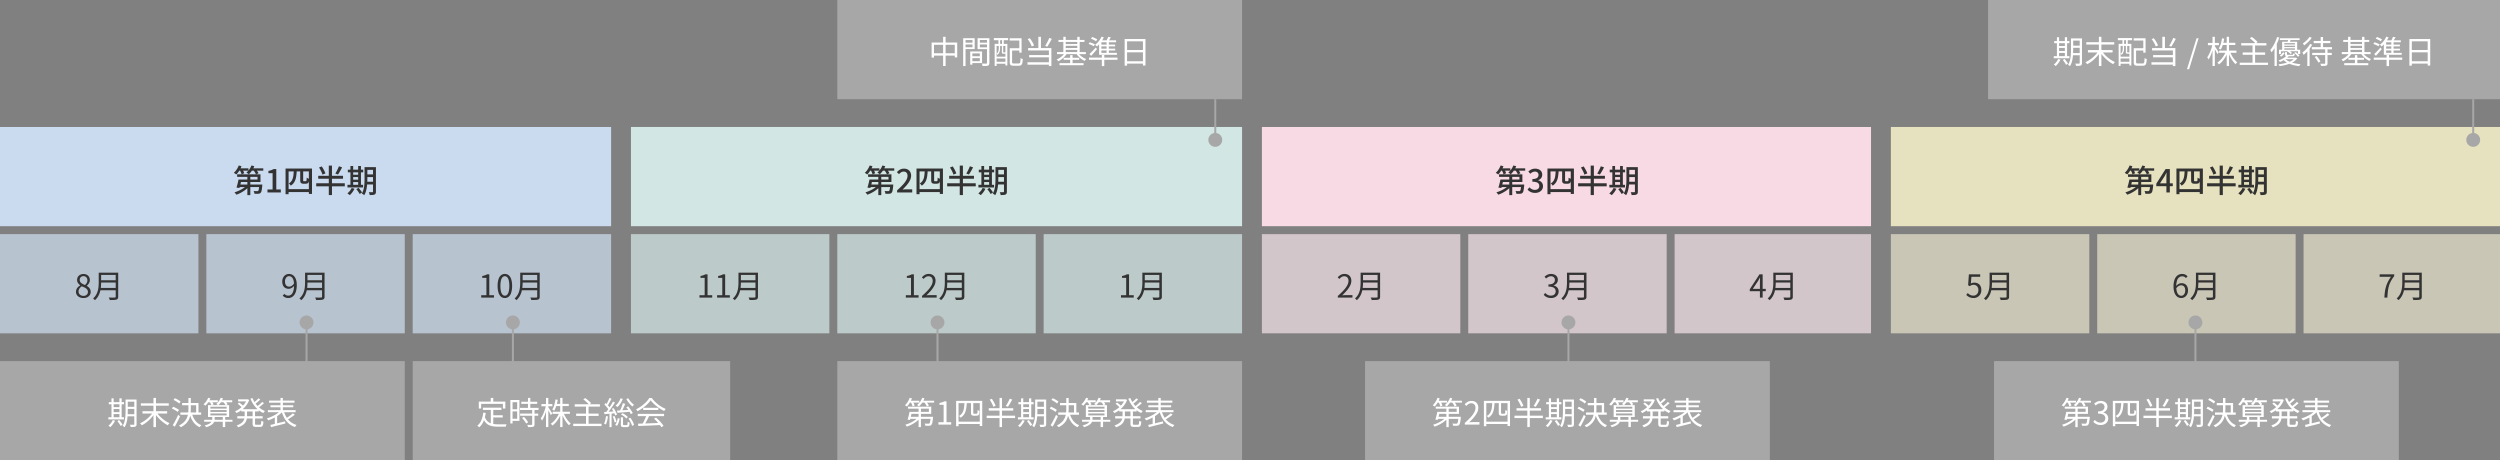
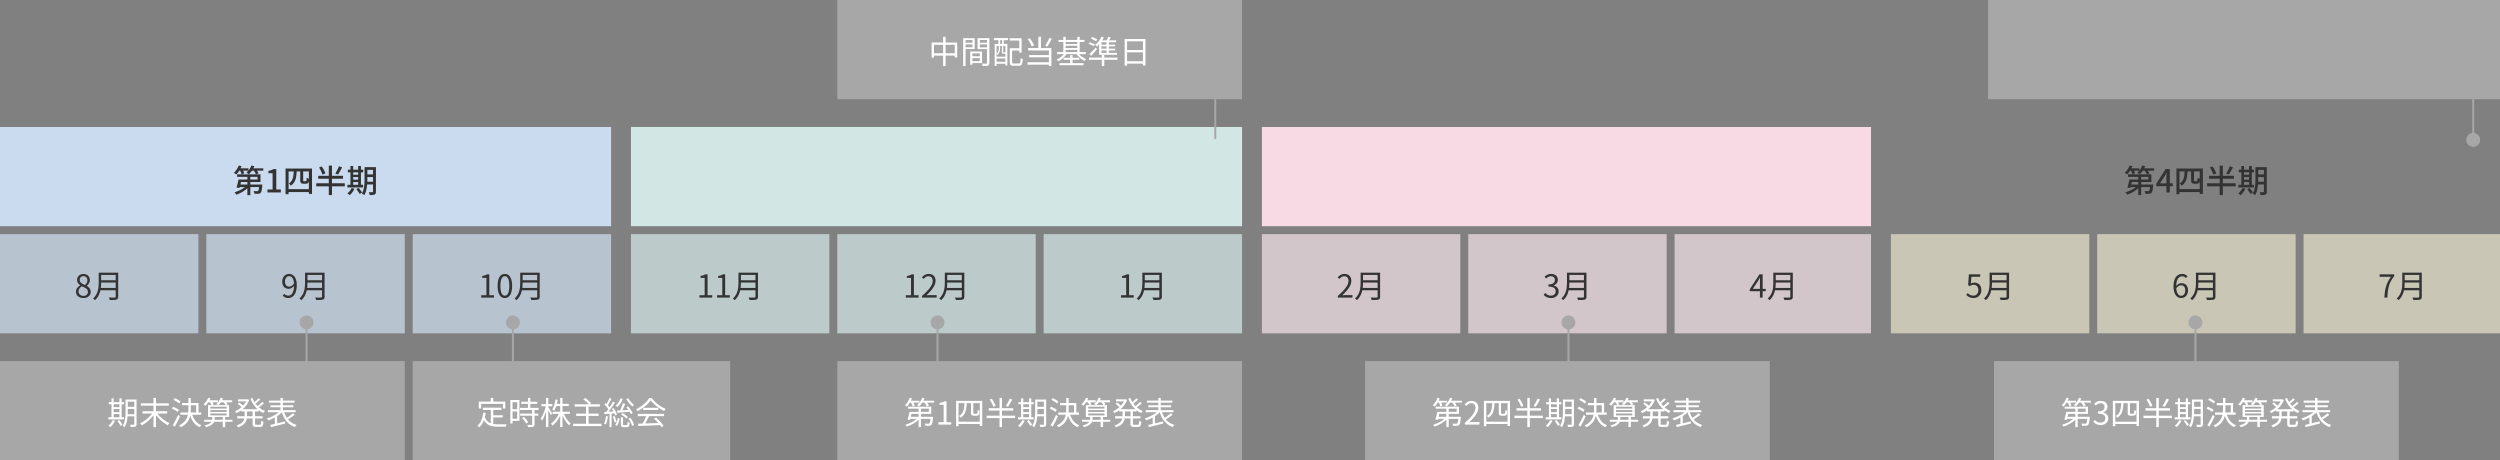
<svg xmlns="http://www.w3.org/2000/svg" width="1260" height="232" viewBox="0 0 1260 232">
  <rect x="0" y="0" width="1260" height="232" fill="#808080" stroke="none" />
  <g id="グループ_39472" data-name="グループ 39472" transform="translate(-120 -3720)">
    <path id="パス_100010" data-name="パス 100010" d="M0,0H308V50H0Z" transform="translate(120 3784)" fill="#cadbf0" />
    <path id="パス_100011" data-name="パス 100011" d="M0,0H100V50H0Z" transform="translate(120 3838)" fill="#d1e0f2" opacity="0.7" />
    <path id="パス_100012" data-name="パス 100012" d="M0,0H204V50H0Z" transform="translate(120 3902)" fill="#a7a7a7" />
    <path id="パス_100013" data-name="パス 100013" d="M0,0H204V50H0Z" transform="translate(808 3902)" fill="#a7a7a7" />
    <path id="パス_100014" data-name="パス 100014" d="M0,0H204V50H0Z" transform="translate(1125 3902)" fill="#a7a7a7" />
    <path id="パス_100015" data-name="パス 100015" d="M0,0H204V50H0Z" transform="translate(542 3902)" fill="#a7a7a7" />
    <path id="パス_100016" data-name="パス 100016" d="M0,0H204V50H0Z" transform="translate(542 3720)" fill="#a7a7a7" />
    <path id="パス_100017" data-name="パス 100017" d="M0,0H258V50H0Z" transform="translate(1122 3720)" fill="#a7a7a7" />
    <path id="パス_100018" data-name="パス 100018" d="M0,0H160V50H0Z" transform="translate(328 3902)" fill="#a7a7a7" />
    <path id="パス_100019" data-name="パス 100019" d="M0,0H100V50H0Z" transform="translate(438 3838)" fill="#d6ebe8" opacity="0.7" />
    <path id="パス_100020" data-name="パス 100020" d="M0,0H100V50H0Z" transform="translate(756 3838)" fill="#f5e4ea" opacity="0.7" />
    <path id="パス_100021" data-name="パス 100021" d="M0,0H100V50H0Z" transform="translate(1073 3838)" fill="#e8e5cd" opacity="0.7" />
    <path id="パス_100022" data-name="パス 100022" d="M0,0H100V50H0Z" transform="translate(224 3838)" fill="#d1e0f2" opacity="0.7" />
    <path id="パス_100023" data-name="パス 100023" d="M0,0H100V50H0Z" transform="translate(542 3838)" fill="#d6ebe8" opacity="0.7" />
    <path id="パス_100024" data-name="パス 100024" d="M0,0H100V50H0Z" transform="translate(860 3838)" fill="#f5e4ea" opacity="0.7" />
    <path id="パス_100025" data-name="パス 100025" d="M0,0H100V50H0Z" transform="translate(1177 3838)" fill="#e8e5cd" opacity="0.7" />
    <path id="パス_100026" data-name="パス 100026" d="M0,0H100V50H0Z" transform="translate(328 3838)" fill="#d1e0f2" opacity="0.7" />
    <path id="パス_100027" data-name="パス 100027" d="M0,0H100V50H0Z" transform="translate(646 3838)" fill="#d6ebe8" opacity="0.7" />
    <path id="パス_100028" data-name="パス 100028" d="M0,0H99V50H0Z" transform="translate(964 3838)" fill="#f5e4ea" opacity="0.7" />
    <path id="パス_100029" data-name="パス 100029" d="M0,0H99V50H0Z" transform="translate(1281 3838)" fill="#e8e5cd" opacity="0.7" />
    <path id="パス_100030" data-name="パス 100030" d="M0,0H308V50H0Z" transform="translate(438 3784)" fill="#d2e6e3" />
    <path id="パス_100031" data-name="パス 100031" d="M0,0H307V50H0Z" transform="translate(756 3784)" fill="#f7dae4" />
-     <path id="パス_100032" data-name="パス 100032" d="M0,0H307V50H0Z" transform="translate(1073 3784)" fill="#e6e2bf" />
+     <path id="パス_100032" data-name="パス 100032" d="M0,0V50H0Z" transform="translate(1073 3784)" fill="#e6e2bf" />
    <path id="パス_100033" data-name="パス 100033" d="M-32.976-6.512h8.768V-7.856H-34.48V-9.12h11.76v3.856H-32.976Zm-.816,0h1.52q-.144.7-.328,1.48t-.36,1.5q-.176.72-.352,1.28l-1.5-.208q.176-.544.368-1.232t.36-1.424Q-33.92-5.856-33.792-6.512Zm.4,2.5h10.464v1.28H-33.776Zm10.08,0h1.52l-.008.208q-.008.208-.024.368a22.346,22.346,0,0,1-.32,2.464,2.33,2.33,0,0,1-.5,1.152,1.258,1.258,0,0,1-.488.336,2.459,2.459,0,0,1-.616.128q-.32.032-.872.032T-25.776.64A3.2,3.2,0,0,0-25.9-.072a2.465,2.465,0,0,0-.288-.664q.544.048,1.032.064t.712.016a1.78,1.78,0,0,0,.32-.024.512.512,0,0,0,.24-.12,1.86,1.86,0,0,0,.328-.872,19.834,19.834,0,0,0,.248-2.152ZM-29.328-8.8h1.488V1.344h-1.488Zm-.336,5.2,1.168.544a9.753,9.753,0,0,1-1.28,1.3A14.814,14.814,0,0,1-31.36-.592,17.576,17.576,0,0,1-33.1.392a13.7,13.7,0,0,1-1.776.728q-.112-.176-.28-.4T-35.5.28a1.925,1.925,0,0,0-.352-.344A13.558,13.558,0,0,0-34.1-.68q.88-.376,1.712-.832A12.321,12.321,0,0,0-30.856-2.5,7.725,7.725,0,0,0-29.664-3.6Zm-4.24-8.576h5.12v1.184H-33.9Zm6.256,0H-21.3v1.184h-6.352ZM-33.68-13.6l1.408.368A12.741,12.741,0,0,1-33-11.68a13.789,13.789,0,0,1-.912,1.44A10.928,10.928,0,0,1-34.9-9.056a2.3,2.3,0,0,0-.36-.28q-.232-.152-.472-.3t-.416-.248a8.623,8.623,0,0,0,1.424-1.68A9.9,9.9,0,0,0-33.68-13.6Zm6.4,0,1.44.352a10.256,10.256,0,0,1-1.2,2.28,10.982,10.982,0,0,1-1.552,1.816,3.358,3.358,0,0,0-.352-.3q-.224-.168-.464-.32t-.432-.248a7.718,7.718,0,0,0,1.5-1.6A8.474,8.474,0,0,0-27.28-13.6Zm-5.856,2.336,1.232-.48a9.565,9.565,0,0,1,.592,1.056,5.906,5.906,0,0,1,.4,1.008l-1.3.544a7.387,7.387,0,0,0-.376-1.016Q-32.848-10.752-33.136-11.264Zm6.816,0,1.248-.464q.384.464.784,1.048A6.645,6.645,0,0,1-23.7-9.664l-1.312.528a5.589,5.589,0,0,0-.536-1.048A9.881,9.881,0,0,0-26.32-11.264ZM-19.2,0V-1.52h2.592V-9.712H-18.72V-10.88a8.519,8.519,0,0,0,1.448-.368,5.97,5.97,0,0,0,1.128-.544h1.392V-1.52h2.288V0Zm9.12-12.064H3.248V.752H1.664v-11.36H-8.544V.88H-10.08ZM-9.264-1.68H2.512V-.208H-9.264Zm6.576-9.376H-1.2V-6.24q0,.448.08.5a.7.7,0,0,0,.368.08H-.16A2.062,2.062,0,0,0,.1-5.68a1.066,1.066,0,0,0,.176-.032A.444.444,0,0,0,.408-5.84.648.648,0,0,0,.5-6.08a3.8,3.8,0,0,0,.04-.544q.008-.368.024-.864a3.007,3.007,0,0,0,.544.352,4.272,4.272,0,0,0,.624.272q-.016.48-.064.968a2.59,2.59,0,0,1-.144.712.974.974,0,0,1-.224.368,1.4,1.4,0,0,1-.368.256,1.7,1.7,0,0,1-.456.12,3.793,3.793,0,0,1-.536.04H-1.12a2.294,2.294,0,0,1-.608-.088,1.365,1.365,0,0,1-.528-.264,1.006,1.006,0,0,1-.328-.488,3.851,3.851,0,0,1-.1-1.08Zm-3.248-.032h1.488a25.2,25.2,0,0,1-.3,3.176,7.973,7.973,0,0,1-.864,2.576A5.332,5.332,0,0,1-7.472-3.424a2.666,2.666,0,0,0-.416-.6,4.318,4.318,0,0,0-.528-.52A4.3,4.3,0,0,0-6.848-6.152a6.536,6.536,0,0,0,.688-2.2A25.579,25.579,0,0,0-5.936-11.088Zm12.72-1.488,1.376-.56q.368.544.736,1.184T9.56-10.7a9.123,9.123,0,0,1,.456,1.088l-1.488.624a7.947,7.947,0,0,0-.4-1.1q-.272-.624-.624-1.272T6.784-12.576ZM16.816-13.2l1.616.544q-.32.624-.68,1.288t-.72,1.256q-.36.592-.68,1.072l-1.36-.512q.32-.48.656-1.112t.648-1.3Q16.608-12.624,16.816-13.2ZM6.384-8.4h12.5v1.488H6.384ZM5.376-4.624h14.4v1.536H5.376Zm6.336-8.9h1.6V1.328h-1.6Zm18.656.768h4.3v1.376h-4.3Zm0,3.648h4.3V-7.76h-4.3Zm-.016,3.712h4.336v1.36H30.352ZM34-12.752h1.472v12.3A2.469,2.469,0,0,1,35.328.5a1.059,1.059,0,0,1-.528.528,2.913,2.913,0,0,1-.976.232,14.1,14.1,0,0,1-1.5.04,4.059,4.059,0,0,0-.16-.728,3.647,3.647,0,0,0-.288-.712q.592.016,1.12.016h.688a.436.436,0,0,0,.248-.08A.341.341,0,0,0,34-.464Zm-4.272,0h1.424v5.84q0,.944-.056,2.032T30.88-2.672A14.622,14.622,0,0,1,30.4-.5a7.939,7.939,0,0,1-.848,1.9,2.746,2.746,0,0,0-.352-.32Q28.976.912,28.744.76a2.053,2.053,0,0,0-.408-.216,7.648,7.648,0,0,0,.952-2.352,15.543,15.543,0,0,0,.368-2.624q.072-1.328.072-2.48Zm-8.416,1.264h7.744v1.328H21.312ZM23.28-8.944h3.968V-7.76H23.28ZM23.3-6.432h3.952v1.2H23.3ZM21.12-3.856h7.888v1.328H21.12Zm1.5-9.472H24v9.984H22.624Zm3.888,0H27.92v9.984H26.512ZM23.232-2.272l1.44.4A10.922,10.922,0,0,1,23.592-.1a10,10,0,0,1-1.3,1.464,3.357,3.357,0,0,0-.352-.3Q21.712.9,21.48.736A4.714,4.714,0,0,0,21.072.48a8.141,8.141,0,0,0,1.24-1.256A6.666,6.666,0,0,0,23.232-2.272Zm2.336.592,1.168-.64q.32.352.656.776t.632.84a5.147,5.147,0,0,1,.456.752l-1.232.72a4.966,4.966,0,0,0-.424-.76q-.28-.424-.608-.872T25.568-1.68Z" transform="translate(274 3817)" fill="#333" />
    <path id="パス_100034" data-name="パス 100034" d="M-7.96.208A4.487,4.487,0,0,1-9.9-.192a3.236,3.236,0,0,1-1.328-1.1,2.8,2.8,0,0,1-.48-1.616,3.155,3.155,0,0,1,.312-1.416,3.666,3.666,0,0,1,.808-1.088A5.192,5.192,0,0,1-9.56-6.16v-.064a4.587,4.587,0,0,1-1.112-1.112,2.676,2.676,0,0,1-.472-1.592,2.836,2.836,0,0,1,.424-1.56,2.937,2.937,0,0,1,1.152-1.04,3.521,3.521,0,0,1,1.64-.376,3.507,3.507,0,0,1,1.728.4,2.779,2.779,0,0,1,1.1,1.088,3.229,3.229,0,0,1,.384,1.6A2.745,2.745,0,0,1-4.96-7.664a4.294,4.294,0,0,1-.6.968,5.242,5.242,0,0,1-.7.712v.08a5.235,5.235,0,0,1,.96.7,3.189,3.189,0,0,1,.728.992,3.213,3.213,0,0,1,.28,1.4,2.731,2.731,0,0,1-.456,1.528,3.115,3.115,0,0,1-1.28,1.1A4.368,4.368,0,0,1-7.96.208Zm.8-6.576a3.866,3.866,0,0,0,.9-1.128,2.712,2.712,0,0,0,.3-1.24,2.33,2.33,0,0,0-.232-1.056,1.827,1.827,0,0,0-.68-.744,1.982,1.982,0,0,0-1.072-.28,1.851,1.851,0,0,0-1.344.512,1.828,1.828,0,0,0-.528,1.376,1.8,1.8,0,0,0,.376,1.16,3.144,3.144,0,0,0,.984.8A12.086,12.086,0,0,0-7.16-6.368ZM-7.944-.88a2.6,2.6,0,0,0,1.192-.256,1.934,1.934,0,0,0,.784-.7,1.892,1.892,0,0,0,.28-1.024A1.929,1.929,0,0,0-5.944-3.88a2.64,2.64,0,0,0-.68-.744A5.253,5.253,0,0,0-7.608-5.2q-.56-.256-1.184-.5a3.9,3.9,0,0,0-1.16,1.128,2.682,2.682,0,0,0-.456,1.528,1.994,1.994,0,0,0,.32,1.1A2.174,2.174,0,0,0-9.2-1.16,2.8,2.8,0,0,0-7.944-.88ZM.5-12.592H8.84v1.168H.5Zm0,3.856H8.92V-7.6H.5ZM.376-4.88H8.84v1.168H.376Zm-.624-7.712H.968v4.928q0,1.04-.1,2.224A14.176,14.176,0,0,1,.44-3.048,9.86,9.86,0,0,1-.512-.72,7.56,7.56,0,0,1-2.184,1.3a2.01,2.01,0,0,0-.248-.3Q-2.6.816-2.776.664A1.967,1.967,0,0,0-3.1.432,7.348,7.348,0,0,0-1.552-1.432,8.566,8.566,0,0,0-.7-3.5,12.527,12.527,0,0,0-.336-5.64Q-.248-6.7-.248-7.664Zm8.56,0H9.576V-.5A2,2,0,0,1,9.384.48a1.141,1.141,0,0,1-.64.5,4.858,4.858,0,0,1-1.3.2q-.832.04-2.112.04A2.085,2.085,0,0,0,5.216.8Q5.128.576,5.024.344a3.764,3.764,0,0,0-.2-.392q.672.016,1.288.024t1.072,0q.456-.008.632-.008a.607.607,0,0,0,.392-.12.5.5,0,0,0,.1-.36Z" transform="translate(170 3870)" fill="#333" />
    <path id="パス_100035" data-name="パス 100035" d="M-15.472,0V-1.216h2.624V-9.968h-2.1V-10.9a8.9,8.9,0,0,0,1.368-.352,6.745,6.745,0,0,0,1.064-.48h1.12V-1.216H-9.04V0Zm8.88,0V-1.216h2.624V-9.968h-2.1V-10.9A8.9,8.9,0,0,0-4.7-11.248a6.745,6.745,0,0,0,1.064-.48h1.12V-1.216H-.16V0ZM4.944-12.592H13.28v1.168H4.944Zm0,3.856H13.36V-7.6H4.944ZM4.816-4.88H13.28v1.168H4.816Zm-.624-7.712H5.408v4.928q0,1.04-.1,2.224A14.176,14.176,0,0,1,4.88-3.048,9.86,9.86,0,0,1,3.928-.72,7.56,7.56,0,0,1,2.256,1.3a2.01,2.01,0,0,0-.248-.3Q1.84.816,1.664.664a1.967,1.967,0,0,0-.32-.232A7.348,7.348,0,0,0,2.888-1.432,8.566,8.566,0,0,0,3.736-3.5,12.527,12.527,0,0,0,4.1-5.64q.088-1.064.088-2.024Zm8.56,0h1.264V-.5a2,2,0,0,1-.192.976,1.141,1.141,0,0,1-.64.5,4.858,4.858,0,0,1-1.3.2q-.832.04-2.112.04A2.085,2.085,0,0,0,9.656.8Q9.568.576,9.464.344a3.764,3.764,0,0,0-.2-.392q.672.016,1.288.024t1.072,0q.456-.008.632-.008a.607.607,0,0,0,.392-.12.5.5,0,0,0,.1-.36Z" transform="translate(488 3870)" fill="#333" />
    <path id="パス_100036" data-name="パス 100036" d="M-11.736,0V-.864A36.286,36.286,0,0,0-8.7-3.808,11.69,11.69,0,0,0-6.936-6.28,4.807,4.807,0,0,0-6.36-8.432a2.955,2.955,0,0,0-.232-1.2,1.79,1.79,0,0,0-.712-.824,2.282,2.282,0,0,0-1.216-.3,2.479,2.479,0,0,0-1.336.384,4.412,4.412,0,0,0-1.1.976l-.848-.832a6.109,6.109,0,0,1,1.52-1.248,3.853,3.853,0,0,1,1.936-.464,3.672,3.672,0,0,1,1.816.424,2.982,2.982,0,0,1,1.184,1.2A3.729,3.729,0,0,1-4.92-8.5,5.381,5.381,0,0,1-5.5-6.128,12.2,12.2,0,0,1-7.12-3.688,28.975,28.975,0,0,1-9.528-1.152q.464-.032.968-.072t.952-.04H-4.36V0ZM.5-12.592H8.84v1.168H.5Zm0,3.856H8.92V-7.6H.5ZM.376-4.88H8.84v1.168H.376Zm-.624-7.712H.968v4.928q0,1.04-.1,2.224A14.176,14.176,0,0,1,.44-3.048,9.86,9.86,0,0,1-.512-.72,7.56,7.56,0,0,1-2.184,1.3a2.01,2.01,0,0,0-.248-.3Q-2.6.816-2.776.664A1.967,1.967,0,0,0-3.1.432,7.348,7.348,0,0,0-1.552-1.432,8.566,8.566,0,0,0-.7-3.5,12.527,12.527,0,0,0-.336-5.64Q-.248-6.7-.248-7.664Zm8.56,0H9.576V-.5A2,2,0,0,1,9.384.48a1.141,1.141,0,0,1-.64.5,4.858,4.858,0,0,1-1.3.2q-.832.04-2.112.04A2.085,2.085,0,0,0,5.216.8Q5.128.576,5.024.344a3.764,3.764,0,0,0-.2-.392q.672.016,1.288.024t1.072,0q.456-.008.632-.008a.607.607,0,0,0,.392-.12.5.5,0,0,0,.1-.36Z" transform="translate(806 3870)" fill="#333" />
    <path id="パス_100037" data-name="パス 100037" d="M-8.248.208A5.252,5.252,0,0,1-9.856-.016a4.756,4.756,0,0,1-1.216-.576,7.038,7.038,0,0,1-.936-.752l.736-.96a6.188,6.188,0,0,0,.744.632,3.6,3.6,0,0,0,.936.48,3.635,3.635,0,0,0,1.2.184,2.421,2.421,0,0,0,1.256-.336,2.418,2.418,0,0,0,.9-.96A3.061,3.061,0,0,0-5.9-3.776a2.761,2.761,0,0,0-.664-1.96,2.3,2.3,0,0,0-1.768-.712,2.659,2.659,0,0,0-1.008.176,5.612,5.612,0,0,0-.944.512l-.784-.5.384-5.472h5.7v1.248H-9.4l-.3,3.392A3.477,3.477,0,0,1-8.9-7.432a3.5,3.5,0,0,1,.952-.12,3.982,3.982,0,0,1,1.776.392,2.975,2.975,0,0,1,1.28,1.224,4.218,4.218,0,0,1,.48,2.128A4.071,4.071,0,0,1-4.96-1.632,3.744,3.744,0,0,1-6.392-.264,3.872,3.872,0,0,1-8.248.208ZM.5-12.592H8.84v1.168H.5Zm0,3.856H8.92V-7.6H.5ZM.376-4.88H8.84v1.168H.376Zm-.624-7.712H.968v4.928q0,1.04-.1,2.224A14.176,14.176,0,0,1,.44-3.048,9.86,9.86,0,0,1-.512-.72,7.56,7.56,0,0,1-2.184,1.3a2.01,2.01,0,0,0-.248-.3Q-2.6.816-2.776.664A1.967,1.967,0,0,0-3.1.432,7.348,7.348,0,0,0-1.552-1.432,8.566,8.566,0,0,0-.7-3.5,12.527,12.527,0,0,0-.336-5.64Q-.248-6.7-.248-7.664Zm8.56,0H9.576V-.5A2,2,0,0,1,9.384.48a1.141,1.141,0,0,1-.64.5,4.858,4.858,0,0,1-1.3.2q-.832.04-2.112.04A2.085,2.085,0,0,0,5.216.8Q5.128.576,5.024.344a3.764,3.764,0,0,0-.2-.392q.672.016,1.288.024t1.072,0q.456-.008.632-.008a.607.607,0,0,0,.392-.12.5.5,0,0,0,.1-.36Z" transform="translate(1123 3870)" fill="#333" />
    <path id="パス_100038" data-name="パス 100038" d="M-8.68.208a3.7,3.7,0,0,1-1.656-.344,4.053,4.053,0,0,1-1.176-.856l.8-.912a2.833,2.833,0,0,0,.9.656,2.549,2.549,0,0,0,1.08.24,2.412,2.412,0,0,0,1.12-.272,2.507,2.507,0,0,0,.936-.9,5.16,5.16,0,0,0,.64-1.656A11.662,11.662,0,0,0-5.8-6.368,8.609,8.609,0,0,0-6.1-8.8a3.116,3.116,0,0,0-.872-1.5,2.041,2.041,0,0,0-1.392-.5,1.638,1.638,0,0,0-1.008.336,2.364,2.364,0,0,0-.72.928,3.349,3.349,0,0,0-.272,1.408,3.693,3.693,0,0,0,.232,1.368,1.91,1.91,0,0,0,.7.9,2.019,2.019,0,0,0,1.16.32,2.477,2.477,0,0,0,1.24-.376,4.016,4.016,0,0,0,1.24-1.24l.064,1.168a4.59,4.59,0,0,1-.808.8,3.757,3.757,0,0,1-.96.544A2.835,2.835,0,0,1-8.5-4.448a3.375,3.375,0,0,1-1.7-.416A2.78,2.78,0,0,1-11.336-6.1a4.61,4.61,0,0,1-.4-2.024,4.151,4.151,0,0,1,.464-2.008,3.471,3.471,0,0,1,1.224-1.328,3.107,3.107,0,0,1,1.672-.472,3.59,3.59,0,0,1,1.568.344,3.4,3.4,0,0,1,1.248,1.04,5.312,5.312,0,0,1,.832,1.736,8.772,8.772,0,0,1,.3,2.448,11.355,11.355,0,0,1-.352,3.032,5.9,5.9,0,0,1-.96,2.04A3.807,3.807,0,0,1-7.1-.152,3.641,3.641,0,0,1-8.68.208ZM.5-12.592H8.84v1.168H.5Zm0,3.856H8.92V-7.6H.5ZM.376-4.88H8.84v1.168H.376Zm-.624-7.712H.968v4.928q0,1.04-.1,2.224A14.176,14.176,0,0,1,.44-3.048,9.86,9.86,0,0,1-.512-.72,7.56,7.56,0,0,1-2.184,1.3a2.01,2.01,0,0,0-.248-.3Q-2.6.816-2.776.664A1.967,1.967,0,0,0-3.1.432,7.348,7.348,0,0,0-1.552-1.432,8.566,8.566,0,0,0-.7-3.5,12.527,12.527,0,0,0-.336-5.64Q-.248-6.7-.248-7.664Zm8.56,0H9.576V-.5A2,2,0,0,1,9.384.48a1.141,1.141,0,0,1-.64.5,4.858,4.858,0,0,1-1.3.2q-.832.04-2.112.04A2.085,2.085,0,0,0,5.216.8Q5.128.576,5.024.344a3.764,3.764,0,0,0-.2-.392q.672.016,1.288.024t1.072,0q.456-.008.632-.008a.607.607,0,0,0,.392-.12.5.5,0,0,0,.1-.36Z" transform="translate(274 3870)" fill="#333" />
    <path id="パス_100039" data-name="パス 100039" d="M-38.224-12.64h4.432v1.088h-4.432Zm0,3.664h4.432V-7.9h-4.432Zm-.016,3.728h4.48V-4.16h-4.48Zm3.92-7.392h1.152V-.256A2.08,2.08,0,0,1-33.3.552a.836.836,0,0,1-.48.44,2.9,2.9,0,0,1-.92.184q-.584.04-1.464.04A3.4,3.4,0,0,0-36.3.632a3.657,3.657,0,0,0-.24-.584Q-35.9.08-35.36.08t.72-.016a.436.436,0,0,0,.248-.08.341.341,0,0,0,.072-.256Zm-4.4,0h1.12v5.808q0,.912-.056,1.984t-.216,2.176A13.37,13.37,0,0,1-38.36-.536a7.887,7.887,0,0,1-.872,1.88q-.1-.1-.272-.24a4.141,4.141,0,0,0-.36-.264,2.4,2.4,0,0,0-.328-.184,7.909,7.909,0,0,0,.984-2.368,15.607,15.607,0,0,0,.4-2.632q.088-1.336.088-2.488Zm-8.448,1.328H-39.5v1.072h-7.664Zm1.872,2.5h4.064v.96H-45.3Zm.016,2.528h4.064v.976H-45.28ZM-47.392-3.7H-39.5v1.072h-7.888Zm1.584-9.552h1.088v9.984h-1.088Zm4,0h1.12v9.984h-1.12Zm-3.344,10.96,1.136.32A10.6,10.6,0,0,1-45.1-.184,10.614,10.614,0,0,1-46.384,1.28q-.112-.1-.288-.232t-.36-.264a2.814,2.814,0,0,0-.344-.208,8.112,8.112,0,0,0,1.264-1.3A7.556,7.556,0,0,0-45.152-2.288Zm2.288.5.928-.5q.32.368.648.792t.616.84A5.527,5.527,0,0,1-40.224.1l-.992.576a4.012,4.012,0,0,0-.408-.76q-.28-.424-.6-.88A10.079,10.079,0,0,0-42.864-1.792Zm11.856-8.944h14.08v1.184h-14.08Zm.832,3.984H-17.76v1.184H-30.176Zm5.52-6.688h1.264v14.7h-1.264Zm-.3,7.28.96.416a14.943,14.943,0,0,1-1.312,1.832,18.062,18.062,0,0,1-1.616,1.7A18.056,18.056,0,0,1-28.712-.752,14.452,14.452,0,0,1-30.544.368q-.1-.144-.248-.344t-.32-.384a4.288,4.288,0,0,0-.312-.312A14.642,14.642,0,0,0-29.6-1.656a16.034,16.034,0,0,0,1.792-1.312,15.6,15.6,0,0,0,1.592-1.544A12.733,12.733,0,0,0-24.96-6.16Zm1.872-.064a11.632,11.632,0,0,0,1.272,1.64A17.8,17.8,0,0,0-20.2-3.04a15.962,15.962,0,0,0,1.816,1.328,14.364,14.364,0,0,0,1.856.992,2.692,2.692,0,0,0-.32.3q-.176.192-.328.384a4.421,4.421,0,0,0-.264.368A13.879,13.879,0,0,1-19.28-.8a20.138,20.138,0,0,1-1.808-1.48,18.175,18.175,0,0,1-1.632-1.7,15.813,15.813,0,0,1-1.328-1.824Zm12.88-4.656h8.24v5.328H-3.136V-9.744h-7.072Zm-.88,4.768H-.624v1.136H-11.088Zm4.048-7.312h1.2v5.472A20.878,20.878,0,0,1-6-5.36a9.573,9.573,0,0,1-.656,2.48A7.352,7.352,0,0,1-8.168-.616a10.035,10.035,0,0,1-2.7,1.928q-.112-.128-.28-.288T-11.488.7a2.162,2.162,0,0,0-.336-.256A9.392,9.392,0,0,0-9.24-1.32,6.934,6.934,0,0,0-7.808-3.376a7.974,7.974,0,0,0,.624-2.24A18.947,18.947,0,0,0-7.04-7.968Zm1.776,7.856A9.9,9.9,0,0,0-3.536-1.96,6.943,6.943,0,0,0-.5.288a2.22,2.22,0,0,0-.3.3Q-.96.768-1.1.96a4.181,4.181,0,0,0-.24.352A7.628,7.628,0,0,1-4.512-1.232,12.078,12.078,0,0,1-6.368-5.3Zm-9.28-6.864.656-.864a10.592,10.592,0,0,1,1.072.5q.544.288,1.032.608a6.772,6.772,0,0,1,.792.592l-.688.992a5.505,5.505,0,0,0-.784-.632q-.48-.328-1.024-.648A9.981,9.981,0,0,0-14.544-12.432ZM-15.392-8.1l.656-.9a11.2,11.2,0,0,1,1.072.472q.56.28,1.056.568a5.645,5.645,0,0,1,.816.56l-.688,1.008a6.025,6.025,0,0,0-.8-.584q-.5-.312-1.048-.608T-15.392-8.1Zm.448,8.384q.4-.624.88-1.488t.968-1.832q.488-.968.9-1.88l.928.752q-.384.848-.832,1.768t-.912,1.8q-.464.88-.912,1.648ZM.9-2.432H15.168v.992H.9Zm3.136-4.88v.944h8.192v-.944Zm0,1.712v.96h8.192V-5.6Zm0-3.392v.912h8.192v-.912Zm-1.2-.816h10.64v5.984H2.832Zm7.44,5.776H11.5v5.28H10.272ZM2.624-12.256H7.792v.992H2.624Zm6.16,0H15.04v.992H8.784ZM2.928-13.52l1.12.3A11.7,11.7,0,0,1,2.92-11.192,10.658,10.658,0,0,1,1.536-9.536a2.115,2.115,0,0,0-.28-.224q-.184-.128-.368-.248t-.328-.2a8.8,8.8,0,0,0,1.352-1.5A8.635,8.635,0,0,0,2.928-13.52Zm6.288,0,1.152.272A8.711,8.711,0,0,1,9.352-11.3,8.921,8.921,0,0,1,8.032-9.76a1.961,1.961,0,0,0-.312-.208q-.2-.112-.4-.216t-.344-.168a6.846,6.846,0,0,0,1.312-1.416A7.592,7.592,0,0,0,9.216-13.52ZM3.648-11.472l1.008-.336a8.811,8.811,0,0,1,.576.84,4.766,4.766,0,0,1,.416.824l-1.04.384a6.571,6.571,0,0,0-.4-.824A9.111,9.111,0,0,0,3.648-11.472Zm6.72-.048.976-.416a10.632,10.632,0,0,1,.792.856,4.678,4.678,0,0,1,.6.872l-1.008.464a5.023,5.023,0,0,0-.568-.872A9.689,9.689,0,0,0,10.368-11.52ZM4.976-4.048H6.192v1.3A3.917,3.917,0,0,1,6.04-1.7a2.93,2.93,0,0,1-.6,1.08A4.776,4.776,0,0,1,4.144.408,10.221,10.221,0,0,1,1.9,1.3Q1.776,1.1,1.56.832A2.957,2.957,0,0,0,1.152.4,9.635,9.635,0,0,0,3.208-.312a3.933,3.933,0,0,0,1.144-.824,2.225,2.225,0,0,0,.5-.856,2.918,2.918,0,0,0,.12-.792ZM19.616-7.76h8.8v1.152h-8.8ZM18-12.752h4.768V-11.7H18Zm-.4,8.528H30.368V-3.1H17.6Zm4.768-8.528h.208L22.8-12.8l.8.384a10.262,10.262,0,0,1-1.112,2.2,11.445,11.445,0,0,1-1.536,1.848A12.755,12.755,0,0,1,19.136-6.9,14.091,14.091,0,0,1,17.2-5.808a3.094,3.094,0,0,0-.336-.48,4.205,4.205,0,0,0-.4-.432,10.81,10.81,0,0,0,1.792-.952,11.83,11.83,0,0,0,1.688-1.336,11.048,11.048,0,0,0,1.424-1.648,8.357,8.357,0,0,0,1-1.872ZM21.312-7.216h1.2v2.752a8.981,8.981,0,0,1-.152,1.648,4.733,4.733,0,0,1-.608,1.576A5.075,5.075,0,0,1,20.408.184,8.716,8.716,0,0,1,18.032,1.36a3.181,3.181,0,0,0-.208-.32A4.16,4.16,0,0,0,17.544.7a3.45,3.45,0,0,0-.28-.28A8.669,8.669,0,0,0,19.432-.616a4.433,4.433,0,0,0,1.216-1.208,3.733,3.733,0,0,0,.536-1.312,7.168,7.168,0,0,0,.128-1.344Zm3.952-6.176a11.786,11.786,0,0,0,1.5,2.736,12.041,12.041,0,0,0,2.152,2.264,9.988,9.988,0,0,0,2.64,1.544,2.22,2.22,0,0,0-.3.3q-.16.184-.3.368a2.637,2.637,0,0,0-.24.36,11.432,11.432,0,0,1-2.7-1.744,12.76,12.76,0,0,1-2.2-2.48,14.832,14.832,0,0,1-1.584-3.024Zm-7.472,2.9.768-.64q.368.256.776.584t.776.64q.368.312.608.552l-.8.736a7.483,7.483,0,0,0-.584-.584q-.36-.328-.76-.672T17.792-10.5Zm10.464-2.768.912.64q-.608.592-1.344,1.216T26.48-10.352l-.752-.576q.4-.3.872-.712t.912-.832A9.684,9.684,0,0,0,28.256-13.264Zm1.888,1.824.9.64q-.64.624-1.44,1.264t-1.472,1.1l-.736-.576q.432-.32.944-.736t.992-.864Q29.808-11.056,30.144-11.44ZM25.312-7.168h1.232v6.64a.709.709,0,0,0,.112.488.863.863,0,0,0,.528.1h1.84a.474.474,0,0,0,.384-.152,1.2,1.2,0,0,0,.184-.584q.056-.432.088-1.28a2.475,2.475,0,0,0,.512.28,3.94,3.94,0,0,0,.576.2,8.176,8.176,0,0,1-.224,1.6,1.389,1.389,0,0,1-.5.808,1.614,1.614,0,0,1-.928.232h-2.1a2.873,2.873,0,0,1-1.056-.152A.9.9,0,0,1,25.456.5a2.96,2.96,0,0,1-.144-1.04ZM33.6-12.112H46.432v1.056H33.6Zm.72,2.368H45.808v.992H34.32ZM33.008-7.3H46.992v1.04H33.008ZM39.36-13.44h1.216v6.96H39.36Zm-.048,6.5,1.024.5a12.267,12.267,0,0,1-1.456,1.32A16.576,16.576,0,0,1,37.1-3.92,21.745,21.745,0,0,1,35.152-2.9a18.1,18.1,0,0,1-1.92.76,2.588,2.588,0,0,0-.224-.328q-.144-.184-.288-.36t-.272-.3a15.926,15.926,0,0,0,1.9-.664,19.992,19.992,0,0,0,1.9-.912A16.708,16.708,0,0,0,37.96-5.784,9.375,9.375,0,0,0,39.312-6.944Zm1.744.16A12.206,12.206,0,0,0,42.392-3.7,8.812,8.812,0,0,0,44.52-1.32a9.092,9.092,0,0,0,2.968,1.5,2.323,2.323,0,0,0-.28.3q-.152.192-.288.384a3.736,3.736,0,0,0-.232.368,9.559,9.559,0,0,1-3.064-1.7A10.088,10.088,0,0,1,41.416-3.1,14.661,14.661,0,0,1,39.968-6.56Zm4.56,1.072.944.736q-.56.448-1.224.912t-1.328.888q-.664.424-1.24.744L42.016-3.1q.576-.336,1.232-.784t1.28-.928Q45.152-5.3,45.616-5.712ZM34.24.16q.912-.192,2.128-.488L38.952-.96l2.728-.672L41.808-.56q-1.264.336-2.56.664t-2.48.624q-1.184.3-2.144.552ZM36.5-3.968l.864-.864.32.1V.1H36.5Z" transform="translate(222 3934)" fill="#fff" />
    <path id="パス_100040" data-name="パス 100040" d="M-64.984-6.416h9.136V-8.032H-66.376V-9.056h11.712v3.648h-10.32Zm-.624,0h1.2q-.128.672-.3,1.416t-.352,1.432q-.176.688-.336,1.232l-1.184-.176q.16-.528.344-1.192t.352-1.376Q-65.72-5.792-65.608-6.416Zm.176,2.5h10.8V-2.9h-11.1Zm10.5,0h1.2l-.008.176q-.008.176-.024.3a20.28,20.28,0,0,1-.352,2.5,2.391,2.391,0,0,1-.5,1.12,1.256,1.256,0,0,1-.44.3,1.91,1.91,0,0,1-.584.1q-.3.016-.848.016T-57.656.56a2.743,2.743,0,0,0-.1-.568,1.981,1.981,0,0,0-.232-.536q.576.064,1.1.08t.728,0a2.036,2.036,0,0,0,.344-.024.487.487,0,0,0,.232-.1,1.981,1.981,0,0,0,.36-.912,21.206,21.206,0,0,0,.3-2.272Zm-6.1-4.864h1.184V1.28h-1.184Zm-.32,5.168.944.432a9.641,9.641,0,0,1-1.32,1.32,14.413,14.413,0,0,1-1.64,1.176,17.851,17.851,0,0,1-1.8.976,18.3,18.3,0,0,1-1.8.736A3.1,3.1,0,0,0-67.184.7q-.136-.184-.28-.352a2.009,2.009,0,0,0-.288-.28,14.767,14.767,0,0,0,1.8-.624,16.117,16.117,0,0,0,1.776-.872,14.518,14.518,0,0,0,1.584-1.04A8.1,8.1,0,0,0-61.352-3.616Zm-4.48-8.432h5.168v.96h-5.168Zm6.176,0h6.464v.96h-6.464ZM-65.5-13.52l1.12.3a11.4,11.4,0,0,1-.7,1.544,14.332,14.332,0,0,1-.888,1.424,9.982,9.982,0,0,1-.952,1.16,3.35,3.35,0,0,0-.288-.216q-.176-.12-.368-.24t-.336-.2a8.857,8.857,0,0,0,1.392-1.7A10.249,10.249,0,0,0-65.5-13.52Zm6.3,0,1.136.288a9.921,9.921,0,0,1-1.2,2.264,10.818,10.818,0,0,1-1.568,1.8,2.115,2.115,0,0,0-.28-.224l-.368-.256a2.815,2.815,0,0,0-.344-.208A8.13,8.13,0,0,0-60.28-11.48,8.441,8.441,0,0,0-59.192-13.52Zm-5.744,2.208,1.008-.368q.272.48.536,1.072A7.09,7.09,0,0,1-63.016-9.6l-1.056.416a6.222,6.222,0,0,0-.344-1.024Q-64.664-10.8-64.936-11.312Zm6.7-.016.992-.352a9.417,9.417,0,0,1,.816,1.064,6.761,6.761,0,0,1,.592,1.048l-1.056.416a5.563,5.563,0,0,0-.544-1.056A11.579,11.579,0,0,0-58.232-11.328ZM-51.736,0V-.864A36.286,36.286,0,0,0-48.7-3.808,11.69,11.69,0,0,0-46.936-6.28a4.807,4.807,0,0,0,.576-2.152,2.955,2.955,0,0,0-.232-1.2,1.79,1.79,0,0,0-.712-.824,2.282,2.282,0,0,0-1.216-.3,2.479,2.479,0,0,0-1.336.384,4.412,4.412,0,0,0-1.1.976l-.848-.832a6.109,6.109,0,0,1,1.52-1.248,3.853,3.853,0,0,1,1.936-.464,3.672,3.672,0,0,1,1.816.424,2.982,2.982,0,0,1,1.184,1.2A3.729,3.729,0,0,1-44.92-8.5,5.381,5.381,0,0,1-45.5-6.128a12.2,12.2,0,0,1-1.616,2.44,28.975,28.975,0,0,1-2.408,2.536q.464-.032.968-.072t.952-.04h3.248V0Zm9.616-11.968h13.168V.688H-30.2v-11.5H-40.9V.816H-42.12Zm.64,10.48h11.952V-.32H-41.48Zm6.848-9.712h1.168v5.088q0,.5.128.56a1.115,1.115,0,0,0,.432.064h.736a2.979,2.979,0,0,0,.312-.016q.152-.016.232-.032a.494.494,0,0,0,.144-.136.653.653,0,0,0,.1-.264,2.541,2.541,0,0,0,.056-.56q.008-.384.024-.912a2.514,2.514,0,0,0,.44.28,4.058,4.058,0,0,0,.488.216q-.016.5-.056.992a3.074,3.074,0,0,1-.12.72.972.972,0,0,1-.216.344,1.249,1.249,0,0,1-.328.232,1.539,1.539,0,0,1-.456.112,4.725,4.725,0,0,1-.536.032h-1.088a2.688,2.688,0,0,1-.568-.064,1.117,1.117,0,0,1-.488-.224.753.753,0,0,1-.312-.432,3.926,3.926,0,0,1-.088-1.008Zm-3.264-.048h1.168a27.239,27.239,0,0,1-.328,3.272,7.745,7.745,0,0,1-.9,2.616,5.2,5.2,0,0,1-1.952,1.888,1.927,1.927,0,0,0-.328-.464,4.331,4.331,0,0,0-.424-.416,4.5,4.5,0,0,0,1.728-1.656,6.58,6.58,0,0,0,.776-2.32A26.718,26.718,0,0,0-37.9-11.248Zm12.688-1.344,1.088-.432q.384.56.76,1.2t.688,1.256a6.818,6.818,0,0,1,.456,1.1l-1.152.5a8.566,8.566,0,0,0-.432-1.1q-.288-.624-.656-1.288T-25.208-12.592Zm10.112-.48,1.264.448q-.32.608-.7,1.28t-.752,1.28q-.376.608-.728,1.088l-1.056-.416a12.921,12.921,0,0,0,.7-1.128q.36-.648.7-1.32T-15.1-13.072ZM-25.672-8.256H-13.32v1.184H-25.672Zm-1.04,3.76h14.32v1.2h-14.32Zm6.48-8.96h1.248v14.7h-1.248Zm18.448.816H2.648v1.088H-1.784Zm0,3.664H2.648V-7.9H-1.784ZM-1.8-5.248H2.68V-4.16H-1.8ZM2.12-12.64H3.272V-.256a2.08,2.08,0,0,1-.128.808.836.836,0,0,1-.48.44,2.9,2.9,0,0,1-.92.184q-.584.04-1.464.04A3.4,3.4,0,0,0,.136.632,3.657,3.657,0,0,0-.1.048Q.536.08,1.08.08T1.8.064a.436.436,0,0,0,.248-.08A.341.341,0,0,0,2.12-.272Zm-4.4,0h1.12v5.808q0,.912-.056,1.984t-.216,2.176A13.37,13.37,0,0,1-1.92-.536a7.887,7.887,0,0,1-.872,1.88q-.1-.1-.272-.24A4.14,4.14,0,0,0-3.424.84,2.4,2.4,0,0,0-3.752.656a7.909,7.909,0,0,0,.984-2.368,15.607,15.607,0,0,0,.4-2.632q.088-1.336.088-2.488Zm-8.448,1.328h7.664v1.072h-7.664Zm1.872,2.5h4.064v.96H-8.856Zm.016,2.528h4.064v.976H-8.84ZM-10.952-3.7h7.888v1.072h-7.888Zm1.584-9.552H-8.28v9.984H-9.368Zm4,0h1.12v9.984h-1.12ZM-8.712-2.288l1.136.32A10.6,10.6,0,0,1-8.656-.184,10.614,10.614,0,0,1-9.944,1.28q-.112-.1-.288-.232t-.36-.264a2.814,2.814,0,0,0-.344-.208A8.112,8.112,0,0,0-9.672-.72,7.556,7.556,0,0,0-8.712-2.288Zm2.288.5.928-.5q.32.368.648.792t.616.84A5.527,5.527,0,0,1-3.784.1l-.992.576a4.012,4.012,0,0,0-.408-.76q-.28-.424-.6-.88A10.079,10.079,0,0,0-6.424-1.792ZM10.232-10.88h8.24v5.328H17.3V-9.744H10.232Zm-.88,4.768H19.816v1.136H9.352ZM13.4-13.424h1.2v5.472a20.877,20.877,0,0,1-.16,2.592,9.573,9.573,0,0,1-.656,2.48A7.352,7.352,0,0,1,12.272-.616a10.035,10.035,0,0,1-2.7,1.928q-.112-.128-.28-.288T8.952.7A2.162,2.162,0,0,0,8.616.448,9.392,9.392,0,0,0,11.2-1.32a6.934,6.934,0,0,0,1.432-2.056,7.974,7.974,0,0,0,.624-2.24A18.947,18.947,0,0,0,13.4-7.968Zm1.776,7.856A9.9,9.9,0,0,0,16.9-1.96,6.943,6.943,0,0,0,19.944.288a2.22,2.22,0,0,0-.3.3q-.16.184-.3.376a4.181,4.181,0,0,0-.24.352,7.628,7.628,0,0,1-3.168-2.544A12.078,12.078,0,0,1,14.072-5.3ZM5.9-12.432l.656-.864a10.592,10.592,0,0,1,1.072.5q.544.288,1.032.608a6.772,6.772,0,0,1,.792.592l-.688.992a5.505,5.505,0,0,0-.784-.632q-.48-.328-1.024-.648A9.981,9.981,0,0,0,5.9-12.432ZM5.048-8.1l.656-.9a11.2,11.2,0,0,1,1.072.472q.56.28,1.056.568a5.645,5.645,0,0,1,.816.56L7.96-6.384a6.025,6.025,0,0,0-.8-.584q-.5-.312-1.048-.608T5.048-8.1ZM5.5.288q.4-.624.88-1.488t.968-1.832q.488-.968.9-1.88l.928.752q-.384.848-.832,1.768t-.912,1.8q-.464.88-.912,1.648Zm15.84-2.72H35.608v.992H21.336Zm3.136-4.88v.944h8.192v-.944Zm0,1.712v.96h8.192V-5.6Zm0-3.392v.912h8.192v-.912Zm-1.2-.816h10.64v5.984H23.272Zm7.44,5.776h1.232v5.28H30.712Zm-7.648-8.224h5.168v.992H23.064Zm6.16,0H35.48v.992H29.224ZM23.368-13.52l1.12.3a11.7,11.7,0,0,1-1.128,2.024,10.658,10.658,0,0,1-1.384,1.656,2.115,2.115,0,0,0-.28-.224q-.184-.128-.368-.248t-.328-.2a8.8,8.8,0,0,0,1.352-1.5A8.635,8.635,0,0,0,23.368-13.52Zm6.288,0,1.152.272A8.711,8.711,0,0,1,29.792-11.3a8.921,8.921,0,0,1-1.32,1.536,1.961,1.961,0,0,0-.312-.208q-.2-.112-.4-.216t-.344-.168a6.846,6.846,0,0,0,1.312-1.416A7.592,7.592,0,0,0,29.656-13.52Zm-5.568,2.048,1.008-.336a8.811,8.811,0,0,1,.576.84,4.766,4.766,0,0,1,.416.824l-1.04.384a6.57,6.57,0,0,0-.4-.824A9.111,9.111,0,0,0,24.088-11.472Zm6.72-.048.976-.416a10.631,10.631,0,0,1,.792.856,4.678,4.678,0,0,1,.6.872l-1.008.464a5.023,5.023,0,0,0-.568-.872A9.689,9.689,0,0,0,30.808-11.52ZM25.416-4.048h1.216v1.3A3.917,3.917,0,0,1,26.48-1.7a2.93,2.93,0,0,1-.6,1.08,4.776,4.776,0,0,1-1.3,1.024,10.221,10.221,0,0,1-2.24.888Q22.216,1.1,22,.832A2.957,2.957,0,0,0,21.592.4a9.635,9.635,0,0,0,2.056-.712,3.933,3.933,0,0,0,1.144-.824,2.225,2.225,0,0,0,.5-.856,2.918,2.918,0,0,0,.12-.792ZM40.056-7.76h8.8v1.152h-8.8ZM38.44-12.752h4.768V-11.7H38.44Zm-.4,8.528H50.808V-3.1H38.04Zm4.768-8.528h.208l.224-.048.8.384a10.262,10.262,0,0,1-1.112,2.2,11.445,11.445,0,0,1-1.536,1.848A12.756,12.756,0,0,1,39.576-6.9,14.091,14.091,0,0,1,37.64-5.808a3.094,3.094,0,0,0-.336-.48,4.205,4.205,0,0,0-.4-.432A10.81,10.81,0,0,0,38.7-7.672a11.83,11.83,0,0,0,1.688-1.336,11.048,11.048,0,0,0,1.424-1.648,8.357,8.357,0,0,0,1-1.872ZM41.752-7.216h1.2v2.752A8.98,8.98,0,0,1,42.8-2.816a4.733,4.733,0,0,1-.608,1.576A5.075,5.075,0,0,1,40.848.184,8.716,8.716,0,0,1,38.472,1.36a3.181,3.181,0,0,0-.208-.32A4.16,4.16,0,0,0,37.984.7a3.45,3.45,0,0,0-.28-.28A8.669,8.669,0,0,0,39.872-.616a4.433,4.433,0,0,0,1.216-1.208,3.733,3.733,0,0,0,.536-1.312,7.168,7.168,0,0,0,.128-1.344ZM45.7-13.392a11.785,11.785,0,0,0,1.5,2.736,12.04,12.04,0,0,0,2.152,2.264,9.988,9.988,0,0,0,2.64,1.544,2.22,2.22,0,0,0-.3.3q-.16.184-.3.368a2.637,2.637,0,0,0-.24.36,11.432,11.432,0,0,1-2.7-1.744,12.76,12.76,0,0,1-2.2-2.48,14.832,14.832,0,0,1-1.584-3.024Zm-7.472,2.9.768-.64q.368.256.776.584t.776.64q.368.312.608.552l-.8.736a7.482,7.482,0,0,0-.584-.584q-.36-.328-.76-.672T38.232-10.5ZM48.7-13.264l.912.64q-.608.592-1.344,1.216T46.92-10.352l-.752-.576q.4-.3.872-.712t.912-.832A9.685,9.685,0,0,0,48.7-13.264Zm1.888,1.824.9.64q-.64.624-1.44,1.264t-1.472,1.1l-.736-.576q.432-.32.944-.736t.992-.864Q50.248-11.056,50.584-11.44ZM45.752-7.168h1.232v6.64A.709.709,0,0,0,47.1-.04a.863.863,0,0,0,.528.1h1.84a.474.474,0,0,0,.384-.152,1.2,1.2,0,0,0,.184-.584q.056-.432.088-1.28a2.475,2.475,0,0,0,.512.28,3.94,3.94,0,0,0,.576.2,8.176,8.176,0,0,1-.224,1.6,1.389,1.389,0,0,1-.5.808,1.614,1.614,0,0,1-.928.232h-2.1a2.873,2.873,0,0,1-1.056-.152A.9.9,0,0,1,45.9.5a2.96,2.96,0,0,1-.144-1.04Zm8.288-4.944H66.872v1.056H54.04Zm.72,2.368H66.248v.992H54.76ZM53.448-7.3H67.432v1.04H53.448ZM59.8-13.44h1.216v6.96H59.8Zm-.048,6.5,1.024.5a12.267,12.267,0,0,1-1.456,1.32A16.576,16.576,0,0,1,57.536-3.92,21.745,21.745,0,0,1,55.592-2.9a18.1,18.1,0,0,1-1.92.76,2.588,2.588,0,0,0-.224-.328q-.144-.184-.288-.36t-.272-.3a15.926,15.926,0,0,0,1.9-.664,19.992,19.992,0,0,0,1.9-.912A16.708,16.708,0,0,0,58.4-5.784,9.375,9.375,0,0,0,59.752-6.944Zm1.744.16A12.206,12.206,0,0,0,62.832-3.7,8.812,8.812,0,0,0,64.96-1.32a9.091,9.091,0,0,0,2.968,1.5,2.322,2.322,0,0,0-.28.3Q67.5.672,67.36.864a3.735,3.735,0,0,0-.232.368,9.559,9.559,0,0,1-3.064-1.7A10.088,10.088,0,0,1,61.856-3.1,14.661,14.661,0,0,1,60.408-6.56Zm4.56,1.072L67-4.976q-.56.448-1.224.912t-1.328.888q-.664.424-1.24.744L62.456-3.1q.576-.336,1.232-.784t1.28-.928Q65.592-5.3,66.056-5.712ZM54.68.16q.912-.192,2.128-.488L59.392-.96l2.728-.672L62.248-.56q-1.264.336-2.56.664t-2.48.624q-1.184.3-2.144.552Zm2.256-4.128.864-.864.32.1V.1H56.936Z" transform="translate(910 3934)" fill="#fff" />
    <path id="パス_100041" data-name="パス 100041" d="M-64.984-6.416h9.136V-8.032H-66.376V-9.056h11.712v3.648h-10.32Zm-.624,0h1.2q-.128.672-.3,1.416t-.352,1.432q-.176.688-.336,1.232l-1.184-.176q.16-.528.344-1.192t.352-1.376Q-65.72-5.792-65.608-6.416Zm.176,2.5h10.8V-2.9h-11.1Zm10.5,0h1.2l-.008.176q-.008.176-.024.3a20.28,20.28,0,0,1-.352,2.5,2.391,2.391,0,0,1-.5,1.12,1.256,1.256,0,0,1-.44.3,1.91,1.91,0,0,1-.584.1q-.3.016-.848.016T-57.656.56a2.743,2.743,0,0,0-.1-.568,1.981,1.981,0,0,0-.232-.536q.576.064,1.1.08t.728,0a2.036,2.036,0,0,0,.344-.024.487.487,0,0,0,.232-.1,1.981,1.981,0,0,0,.36-.912,21.206,21.206,0,0,0,.3-2.272Zm-6.1-4.864h1.184V1.28h-1.184Zm-.32,5.168.944.432a9.641,9.641,0,0,1-1.32,1.32,14.413,14.413,0,0,1-1.64,1.176,17.851,17.851,0,0,1-1.8.976,18.3,18.3,0,0,1-1.8.736A3.1,3.1,0,0,0-67.184.7q-.136-.184-.28-.352a2.009,2.009,0,0,0-.288-.28,14.767,14.767,0,0,0,1.8-.624,16.117,16.117,0,0,0,1.776-.872,14.518,14.518,0,0,0,1.584-1.04A8.1,8.1,0,0,0-61.352-3.616Zm-4.48-8.432h5.168v.96h-5.168Zm6.176,0h6.464v.96h-6.464ZM-65.5-13.52l1.12.3a11.4,11.4,0,0,1-.7,1.544,14.332,14.332,0,0,1-.888,1.424,9.982,9.982,0,0,1-.952,1.16,3.35,3.35,0,0,0-.288-.216q-.176-.12-.368-.24t-.336-.2a8.857,8.857,0,0,0,1.392-1.7A10.249,10.249,0,0,0-65.5-13.52Zm6.3,0,1.136.288a9.921,9.921,0,0,1-1.2,2.264,10.818,10.818,0,0,1-1.568,1.8,2.115,2.115,0,0,0-.28-.224l-.368-.256a2.815,2.815,0,0,0-.344-.208A8.13,8.13,0,0,0-60.28-11.48,8.441,8.441,0,0,0-59.192-13.52Zm-5.744,2.208,1.008-.368q.272.48.536,1.072A7.09,7.09,0,0,1-63.016-9.6l-1.056.416a6.222,6.222,0,0,0-.344-1.024Q-64.664-10.8-64.936-11.312Zm6.7-.016.992-.352a9.417,9.417,0,0,1,.816,1.064,6.761,6.761,0,0,1,.592,1.048l-1.056.416a5.563,5.563,0,0,0-.544-1.056A11.579,11.579,0,0,0-58.232-11.328Zm10,11.536A5.252,5.252,0,0,1-49.84-.016a4.579,4.579,0,0,1-1.224-.592,5.157,5.157,0,0,1-.912-.8l.752-.944a5.649,5.649,0,0,0,1.208.936,3.284,3.284,0,0,0,1.688.408,2.773,2.773,0,0,0,1.24-.264,2.016,2.016,0,0,0,.84-.752,2.149,2.149,0,0,0,.3-1.16,2.206,2.206,0,0,0-.344-1.232,2.228,2.228,0,0,0-1.144-.824,6.393,6.393,0,0,0-2.16-.3v-1.12a5.068,5.068,0,0,0,1.92-.3,2.083,2.083,0,0,0,1.016-.808A2.141,2.141,0,0,0-46.344-8.9a1.781,1.781,0,0,0-.528-1.352,2.022,2.022,0,0,0-1.456-.5,2.822,2.822,0,0,0-1.32.32,4.5,4.5,0,0,0-1.112.816l-.784-.928a6.418,6.418,0,0,1,1.464-1,4,4,0,0,1,1.8-.392,4.321,4.321,0,0,1,1.768.344,2.783,2.783,0,0,1,1.216,1,2.777,2.777,0,0,1,.44,1.584,2.713,2.713,0,0,1-.576,1.776,3.386,3.386,0,0,1-1.5,1.04v.08a3.481,3.481,0,0,1,1.248.56,3.014,3.014,0,0,1,.9,1.008,2.864,2.864,0,0,1,.336,1.408,3.107,3.107,0,0,1-.512,1.792,3.33,3.33,0,0,1-1.36,1.152A4.409,4.409,0,0,1-48.232.208Zm6.112-12.176h13.168V.688H-30.2v-11.5H-40.9V.816H-42.12Zm.64,10.48h11.952V-.32H-41.48Zm6.848-9.712h1.168v5.088q0,.5.128.56a1.115,1.115,0,0,0,.432.064h.736a2.979,2.979,0,0,0,.312-.016q.152-.016.232-.032a.494.494,0,0,0,.144-.136.653.653,0,0,0,.1-.264,2.541,2.541,0,0,0,.056-.56q.008-.384.024-.912a2.514,2.514,0,0,0,.44.28,4.058,4.058,0,0,0,.488.216q-.016.5-.056.992a3.074,3.074,0,0,1-.12.72.972.972,0,0,1-.216.344,1.249,1.249,0,0,1-.328.232,1.539,1.539,0,0,1-.456.112,4.725,4.725,0,0,1-.536.032h-1.088a2.688,2.688,0,0,1-.568-.064,1.117,1.117,0,0,1-.488-.224.753.753,0,0,1-.312-.432,3.926,3.926,0,0,1-.088-1.008Zm-3.264-.048h1.168a27.239,27.239,0,0,1-.328,3.272,7.745,7.745,0,0,1-.9,2.616,5.2,5.2,0,0,1-1.952,1.888,1.927,1.927,0,0,0-.328-.464,4.331,4.331,0,0,0-.424-.416,4.5,4.5,0,0,0,1.728-1.656,6.58,6.58,0,0,0,.776-2.32A26.718,26.718,0,0,0-37.9-11.248Zm12.688-1.344,1.088-.432q.384.56.76,1.2t.688,1.256a6.818,6.818,0,0,1,.456,1.1l-1.152.5a8.566,8.566,0,0,0-.432-1.1q-.288-.624-.656-1.288T-25.208-12.592Zm10.112-.48,1.264.448q-.32.608-.7,1.28t-.752,1.28q-.376.608-.728,1.088l-1.056-.416a12.921,12.921,0,0,0,.7-1.128q.36-.648.7-1.32T-15.1-13.072ZM-25.672-8.256H-13.32v1.184H-25.672Zm-1.04,3.76h14.32v1.2h-14.32Zm6.48-8.96h1.248v14.7h-1.248Zm18.448.816H2.648v1.088H-1.784Zm0,3.664H2.648V-7.9H-1.784ZM-1.8-5.248H2.68V-4.16H-1.8ZM2.12-12.64H3.272V-.256a2.08,2.08,0,0,1-.128.808.836.836,0,0,1-.48.44,2.9,2.9,0,0,1-.92.184q-.584.04-1.464.04A3.4,3.4,0,0,0,.136.632,3.657,3.657,0,0,0-.1.048Q.536.08,1.08.08T1.8.064a.436.436,0,0,0,.248-.08A.341.341,0,0,0,2.12-.272Zm-4.4,0h1.12v5.808q0,.912-.056,1.984t-.216,2.176A13.37,13.37,0,0,1-1.92-.536a7.887,7.887,0,0,1-.872,1.88q-.1-.1-.272-.24A4.14,4.14,0,0,0-3.424.84,2.4,2.4,0,0,0-3.752.656a7.909,7.909,0,0,0,.984-2.368,15.607,15.607,0,0,0,.4-2.632q.088-1.336.088-2.488Zm-8.448,1.328h7.664v1.072h-7.664Zm1.872,2.5h4.064v.96H-8.856Zm.016,2.528h4.064v.976H-8.84ZM-10.952-3.7h7.888v1.072h-7.888Zm1.584-9.552H-8.28v9.984H-9.368Zm4,0h1.12v9.984h-1.12ZM-8.712-2.288l1.136.32A10.6,10.6,0,0,1-8.656-.184,10.614,10.614,0,0,1-9.944,1.28q-.112-.1-.288-.232t-.36-.264a2.814,2.814,0,0,0-.344-.208A8.112,8.112,0,0,0-9.672-.72,7.556,7.556,0,0,0-8.712-2.288Zm2.288.5.928-.5q.32.368.648.792t.616.84A5.527,5.527,0,0,1-3.784.1l-.992.576a4.012,4.012,0,0,0-.408-.76q-.28-.424-.6-.88A10.079,10.079,0,0,0-6.424-1.792ZM10.232-10.88h8.24v5.328H17.3V-9.744H10.232Zm-.88,4.768H19.816v1.136H9.352ZM13.4-13.424h1.2v5.472a20.877,20.877,0,0,1-.16,2.592,9.573,9.573,0,0,1-.656,2.48A7.352,7.352,0,0,1,12.272-.616a10.035,10.035,0,0,1-2.7,1.928q-.112-.128-.28-.288T8.952.7A2.162,2.162,0,0,0,8.616.448,9.392,9.392,0,0,0,11.2-1.32a6.934,6.934,0,0,0,1.432-2.056,7.974,7.974,0,0,0,.624-2.24A18.947,18.947,0,0,0,13.4-7.968Zm1.776,7.856A9.9,9.9,0,0,0,16.9-1.96,6.943,6.943,0,0,0,19.944.288a2.22,2.22,0,0,0-.3.3q-.16.184-.3.376a4.181,4.181,0,0,0-.24.352,7.628,7.628,0,0,1-3.168-2.544A12.078,12.078,0,0,1,14.072-5.3ZM5.9-12.432l.656-.864a10.592,10.592,0,0,1,1.072.5q.544.288,1.032.608a6.772,6.772,0,0,1,.792.592l-.688.992a5.505,5.505,0,0,0-.784-.632q-.48-.328-1.024-.648A9.981,9.981,0,0,0,5.9-12.432ZM5.048-8.1l.656-.9a11.2,11.2,0,0,1,1.072.472q.56.28,1.056.568a5.645,5.645,0,0,1,.816.56L7.96-6.384a6.025,6.025,0,0,0-.8-.584q-.5-.312-1.048-.608T5.048-8.1ZM5.5.288q.4-.624.88-1.488t.968-1.832q.488-.968.9-1.88l.928.752q-.384.848-.832,1.768t-.912,1.8q-.464.88-.912,1.648Zm15.84-2.72H35.608v.992H21.336Zm3.136-4.88v.944h8.192v-.944Zm0,1.712v.96h8.192V-5.6Zm0-3.392v.912h8.192v-.912Zm-1.2-.816h10.64v5.984H23.272Zm7.44,5.776h1.232v5.28H30.712Zm-7.648-8.224h5.168v.992H23.064Zm6.16,0H35.48v.992H29.224ZM23.368-13.52l1.12.3a11.7,11.7,0,0,1-1.128,2.024,10.658,10.658,0,0,1-1.384,1.656,2.115,2.115,0,0,0-.28-.224q-.184-.128-.368-.248t-.328-.2a8.8,8.8,0,0,0,1.352-1.5A8.635,8.635,0,0,0,23.368-13.52Zm6.288,0,1.152.272A8.711,8.711,0,0,1,29.792-11.3a8.921,8.921,0,0,1-1.32,1.536,1.961,1.961,0,0,0-.312-.208q-.2-.112-.4-.216t-.344-.168a6.846,6.846,0,0,0,1.312-1.416A7.592,7.592,0,0,0,29.656-13.52Zm-5.568,2.048,1.008-.336a8.811,8.811,0,0,1,.576.84,4.766,4.766,0,0,1,.416.824l-1.04.384a6.57,6.57,0,0,0-.4-.824A9.111,9.111,0,0,0,24.088-11.472Zm6.72-.048.976-.416a10.631,10.631,0,0,1,.792.856,4.678,4.678,0,0,1,.6.872l-1.008.464a5.023,5.023,0,0,0-.568-.872A9.689,9.689,0,0,0,30.808-11.52ZM25.416-4.048h1.216v1.3A3.917,3.917,0,0,1,26.48-1.7a2.93,2.93,0,0,1-.6,1.08,4.776,4.776,0,0,1-1.3,1.024,10.221,10.221,0,0,1-2.24.888Q22.216,1.1,22,.832A2.957,2.957,0,0,0,21.592.4a9.635,9.635,0,0,0,2.056-.712,3.933,3.933,0,0,0,1.144-.824,2.225,2.225,0,0,0,.5-.856,2.918,2.918,0,0,0,.12-.792ZM40.056-7.76h8.8v1.152h-8.8ZM38.44-12.752h4.768V-11.7H38.44Zm-.4,8.528H50.808V-3.1H38.04Zm4.768-8.528h.208l.224-.048.8.384a10.262,10.262,0,0,1-1.112,2.2,11.445,11.445,0,0,1-1.536,1.848A12.756,12.756,0,0,1,39.576-6.9,14.091,14.091,0,0,1,37.64-5.808a3.094,3.094,0,0,0-.336-.48,4.205,4.205,0,0,0-.4-.432A10.81,10.81,0,0,0,38.7-7.672a11.83,11.83,0,0,0,1.688-1.336,11.048,11.048,0,0,0,1.424-1.648,8.357,8.357,0,0,0,1-1.872ZM41.752-7.216h1.2v2.752A8.98,8.98,0,0,1,42.8-2.816a4.733,4.733,0,0,1-.608,1.576A5.075,5.075,0,0,1,40.848.184,8.716,8.716,0,0,1,38.472,1.36a3.181,3.181,0,0,0-.208-.32A4.16,4.16,0,0,0,37.984.7a3.45,3.45,0,0,0-.28-.28A8.669,8.669,0,0,0,39.872-.616a4.433,4.433,0,0,0,1.216-1.208,3.733,3.733,0,0,0,.536-1.312,7.168,7.168,0,0,0,.128-1.344ZM45.7-13.392a11.785,11.785,0,0,0,1.5,2.736,12.04,12.04,0,0,0,2.152,2.264,9.988,9.988,0,0,0,2.64,1.544,2.22,2.22,0,0,0-.3.3q-.16.184-.3.368a2.637,2.637,0,0,0-.24.36,11.432,11.432,0,0,1-2.7-1.744,12.76,12.76,0,0,1-2.2-2.48,14.832,14.832,0,0,1-1.584-3.024Zm-7.472,2.9.768-.64q.368.256.776.584t.776.64q.368.312.608.552l-.8.736a7.482,7.482,0,0,0-.584-.584q-.36-.328-.76-.672T38.232-10.5ZM48.7-13.264l.912.64q-.608.592-1.344,1.216T46.92-10.352l-.752-.576q.4-.3.872-.712t.912-.832A9.685,9.685,0,0,0,48.7-13.264Zm1.888,1.824.9.64q-.64.624-1.44,1.264t-1.472,1.1l-.736-.576q.432-.32.944-.736t.992-.864Q50.248-11.056,50.584-11.44ZM45.752-7.168h1.232v6.64A.709.709,0,0,0,47.1-.04a.863.863,0,0,0,.528.1h1.84a.474.474,0,0,0,.384-.152,1.2,1.2,0,0,0,.184-.584q.056-.432.088-1.28a2.475,2.475,0,0,0,.512.28,3.94,3.94,0,0,0,.576.2,8.176,8.176,0,0,1-.224,1.6,1.389,1.389,0,0,1-.5.808,1.614,1.614,0,0,1-.928.232h-2.1a2.873,2.873,0,0,1-1.056-.152A.9.9,0,0,1,45.9.5a2.96,2.96,0,0,1-.144-1.04Zm8.288-4.944H66.872v1.056H54.04Zm.72,2.368H66.248v.992H54.76ZM53.448-7.3H67.432v1.04H53.448ZM59.8-13.44h1.216v6.96H59.8Zm-.048,6.5,1.024.5a12.267,12.267,0,0,1-1.456,1.32A16.576,16.576,0,0,1,57.536-3.92,21.745,21.745,0,0,1,55.592-2.9a18.1,18.1,0,0,1-1.92.76,2.588,2.588,0,0,0-.224-.328q-.144-.184-.288-.36t-.272-.3a15.926,15.926,0,0,0,1.9-.664,19.992,19.992,0,0,0,1.9-.912A16.708,16.708,0,0,0,58.4-5.784,9.375,9.375,0,0,0,59.752-6.944Zm1.744.16A12.206,12.206,0,0,0,62.832-3.7,8.812,8.812,0,0,0,64.96-1.32a9.091,9.091,0,0,0,2.968,1.5,2.322,2.322,0,0,0-.28.3Q67.5.672,67.36.864a3.735,3.735,0,0,0-.232.368,9.559,9.559,0,0,1-3.064-1.7A10.088,10.088,0,0,1,61.856-3.1,14.661,14.661,0,0,1,60.408-6.56Zm4.56,1.072L67-4.976q-.56.448-1.224.912t-1.328.888q-.664.424-1.24.744L62.456-3.1q.576-.336,1.232-.784t1.28-.928Q65.592-5.3,66.056-5.712ZM54.68.16q.912-.192,2.128-.488L59.392-.96l2.728-.672L62.248-.56q-1.264.336-2.56.664t-2.48.624q-1.184.3-2.144.552Zm2.256-4.128.864-.864.32.1V.1H56.936Z" transform="translate(1227 3934)" fill="#fff" />
    <path id="パス_100042" data-name="パス 100042" d="M-44.624-8.544h9.344v1.152h-9.344Zm4.608,3.824h5.392V-3.6h-5.392Zm-.624-3.248h1.248V.144L-40.64-.032Zm-3.808,1.936,1.248.144a16.485,16.485,0,0,1-1.12,4.24A8.308,8.308,0,0,1-46.448,1.36a2.339,2.339,0,0,0-.28-.264q-.184-.152-.376-.3T-47.44.544a6.7,6.7,0,0,0,2.04-2.72A13.71,13.71,0,0,0-44.448-6.032Zm.768,2.064a5.656,5.656,0,0,0,1.088,1.984A4.644,4.644,0,0,0-41.04-.832,6.913,6.913,0,0,0-39.1-.288a17.156,17.156,0,0,0,2.3.144h3.472q.432,0,.656-.016-.08.144-.176.368t-.168.448a3.2,3.2,0,0,0-.1.4h-3.744A17.524,17.524,0,0,1-39.5.872a7.075,7.075,0,0,1-2.176-.68,5.44,5.44,0,0,1-1.72-1.408,7.723,7.723,0,0,1-1.264-2.368Zm3.024-9.472h1.264v2.592h-1.264Zm-6.032,1.84h13.376v3.488h-1.232v-2.336H-45.5v2.336h-1.184Zm21.424.064h8.016v1.072h-8.016Zm-.672,3.1h9.36v1.088h-9.36Zm.08,2.9h9.12v1.072h-9.12Zm3.952-7.92h1.184v5.7H-21.9Zm2.112,5.936h1.184V-.144a1.764,1.764,0,0,1-.144.792.859.859,0,0,1-.512.408,3.434,3.434,0,0,1-1.008.176q-.624.032-1.6.032A2.761,2.761,0,0,0-22.024.7a4.5,4.5,0,0,0-.248-.568q.736.016,1.344.024t.8-.008A.406.406,0,0,0-19.864.08a.314.314,0,0,0,.072-.24ZM-24.88-3.344l.96-.56q.4.4.816.9t.76.976a5.011,5.011,0,0,1,.52.88l-1.024.624a5.852,5.852,0,0,0-.5-.888q-.328-.488-.728-.992T-24.88-3.344ZM-30.208-12.4h4V-1.872h-4V-2.96h2.864V-11.3h-2.864Zm.048,4.656h3.344v1.088H-30.16Zm-.624-4.656h1.12V-.56h-1.12Zm21.3,5.9h8.72v1.1h-8.72Zm1.552-3.936h6.608v1.1H-7.936Zm2.272-3.008H-4.5v14.7H-5.664Zm-.448,7.456.96.3A15.343,15.343,0,0,1-6.336-3.264,15.706,15.706,0,0,1-7.864-1.136,10.3,10.3,0,0,1-9.584.48q-.1-.144-.24-.32t-.3-.336q-.152-.16-.28-.272A8.461,8.461,0,0,0-8.72-1.872a13.7,13.7,0,0,0,1.5-1.944A12.451,12.451,0,0,0-6.112-5.984Zm2.128.064a14.207,14.207,0,0,0,.968,2.048,13.841,13.841,0,0,0,1.28,1.88A9.275,9.275,0,0,0-.336-.576a3.416,3.416,0,0,0-.3.256Q-.8-.16-.952.016A2.449,2.449,0,0,0-1.2.352,10.266,10.266,0,0,1-2.608-1.264,16.693,16.693,0,0,1-3.88-3.36a18.171,18.171,0,0,1-.984-2.272Zm-4.064-6.768,1.12.192a21.042,21.042,0,0,1-.688,3.04A10.5,10.5,0,0,1-8.7-6.976q-.112-.08-.288-.2t-.36-.232a1.5,1.5,0,0,0-.344-.16A8.04,8.04,0,0,0-8.648-9.88,20.464,20.464,0,0,0-8.048-12.688Zm-7.088,2.336H-9.6v1.12h-5.536Zm2.32-3.088h1.168v14.7h-1.168Zm-.032,3.808.72.256q-.192.992-.48,2.024t-.64,2.032a19.632,19.632,0,0,1-.76,1.864,9.7,9.7,0,0,1-.84,1.472,2.026,2.026,0,0,0-.16-.392q-.112-.216-.24-.424a3.957,3.957,0,0,0-.24-.352,8.181,8.181,0,0,0,.808-1.28q.392-.752.752-1.632a18.912,18.912,0,0,0,.632-1.8Q-13.024-8.784-12.848-9.632Zm1.136.864q.144.176.432.608t.616.952q.328.52.608.96t.392.632l-.72.864q-.144-.32-.392-.808t-.536-1.032q-.288-.544-.552-1.008t-.424-.72ZM1.648-10.24h12.7v1.168H1.648Zm.736,4.688H13.7v1.168H2.384ZM.9-.432H15.168V.736H.9ZM7.344-9.3h1.3V.176h-1.3ZM5.984-12.72l.976-.656q.512.352,1.08.816t1.064.92a8.974,8.974,0,0,1,.816.84l-1.04.752a8.5,8.5,0,0,0-.776-.84q-.488-.472-1.04-.96T5.984-12.72ZM25.9-10.784l1.216.32q-.288.688-.616,1.432T25.848-7.6q-.328.688-.632,1.2L24.3-6.7q.288-.544.592-1.256t.568-1.464Q25.728-10.176,25.9-10.784ZM27.68-8.72l.912-.464q.448.512.888,1.128t.824,1.2A7.652,7.652,0,0,1,30.9-5.808l-.96.544A9.092,9.092,0,0,0,29.36-6.32q-.368-.592-.808-1.224T27.68-8.72Zm1.056,5.7.928-.464a12.412,12.412,0,0,1,.824,1.216,12.4,12.4,0,0,1,.672,1.28A5.775,5.775,0,0,1,31.552.16L30.56.672A6.267,6.267,0,0,0,30.168-.48q-.28-.64-.648-1.312A10.6,10.6,0,0,0,28.736-3.024Zm-5.76-4.048q.816-.032,1.9-.1L27.184-7.3q1.232-.072,2.464-.152v.96q-1.728.16-3.44.3t-3.024.232Zm1.76-6.176,1.136.272a11.038,11.038,0,0,1-1.16,2.312,9.835,9.835,0,0,1-1.528,1.832,1.858,1.858,0,0,0-.272-.248q-.176-.136-.36-.272a1.8,1.8,0,0,0-.328-.2,7.875,7.875,0,0,0,1.48-1.64A8.351,8.351,0,0,0,24.736-13.248Zm3.9-.048a9.333,9.333,0,0,0,.832,1.24A12.374,12.374,0,0,0,30.52-10.88a10.031,10.031,0,0,0,1.048.912,3.332,3.332,0,0,0-.288.248,4.309,4.309,0,0,0-.3.32q-.144.168-.24.3a10.235,10.235,0,0,1-1.088-1.048,16.015,16.015,0,0,1-1.1-1.344,14.848,14.848,0,0,1-.9-1.384ZM24.992-5.072l.752-.672a8.279,8.279,0,0,1,1.04.568,10.134,10.134,0,0,1,.952.688,4.272,4.272,0,0,1,.7.7l-.784.736a4.133,4.133,0,0,0-.7-.72A11.339,11.339,0,0,0,26-4.488,8.282,8.282,0,0,0,24.992-5.072Zm-.08,1.408h1.1V-.192q0,.288.088.36A.693.693,0,0,0,26.5.24H27.84a.359.359,0,0,0,.288-.112.951.951,0,0,0,.136-.472q.04-.36.056-1.1.128.08.3.168a3.03,3.03,0,0,0,.36.152q.184.064.344.112A6.56,6.56,0,0,1,29.136.4a1.185,1.185,0,0,1-.416.68,1.3,1.3,0,0,1-.736.184H26.336a2.425,2.425,0,0,1-.888-.128.721.721,0,0,1-.424-.448,2.756,2.756,0,0,1-.112-.88Zm-1.584.416.992.176A13.851,13.851,0,0,1,23.832-1.1a5.6,5.6,0,0,1-.856,1.7L22.032.16a5.186,5.186,0,0,0,.816-1.536A10.28,10.28,0,0,0,23.328-3.248Zm-4.16-10.208,1.04.432q-.288.576-.632,1.216t-.688,1.232q-.344.592-.648,1.056l-.832-.368q.3-.48.632-1.1t.624-1.272Q18.96-12.912,19.168-13.456Zm1.76,1.856,1.008.464q-.544.88-1.216,1.88T19.368-7.328Q18.688-6.4,18.08-5.7l-.736-.416q.448-.544.944-1.224t.984-1.424q.488-.744.912-1.48T20.928-11.6Zm-4.32,1.488.624-.768q.432.384.872.848t.808.912a5.872,5.872,0,0,1,.576.816l-.672.9a6.735,6.735,0,0,0-.568-.856q-.36-.472-.792-.96T16.608-10.112Zm3.744,2.16.864-.368a12.2,12.2,0,0,1,.72,1.1q.352.6.632,1.168a6.2,6.2,0,0,1,.408,1.016l-.928.448a7.16,7.16,0,0,0-.4-1.032q-.272-.584-.608-1.192T20.352-7.952ZM16.48-6.336q1.056-.048,2.512-.144t2.992-.192L22-5.728q-1.44.144-2.84.256t-2.5.208Zm4.336,2.272.9-.272a15.141,15.141,0,0,1,.6,1.512A10.715,10.715,0,0,1,22.7-1.408l-.96.336a8.107,8.107,0,0,0-.352-1.456Q21.12-3.36,20.816-4.064ZM17.424-4.3l1.008.176a20.87,20.87,0,0,1-.44,2.216,10.177,10.177,0,0,1-.648,1.864q-.112-.064-.28-.152T16.72-.368q-.176-.08-.3-.128a6.865,6.865,0,0,0,.632-1.752Q17.28-3.264,17.424-4.3Zm1.76-1.6H20.24V1.264H19.184ZM33.552-.464q1.408-.048,3.272-.1T40.784-.7q2.1-.08,4.176-.176l-.032,1.1L40.864.416q-2.048.1-3.888.168T33.712.72Zm-.128-4.944H46.688v1.136H33.424ZM36.16-8.48h7.632v1.12H36.16Zm1.648,3.792,1.344.384q-.368.752-.792,1.592t-.848,1.624Q37.088-.3,36.688.3L35.632-.064q.384-.624.792-1.44T37.2-3.16Q37.568-4,37.808-4.688Zm3.792,1.7,1.024-.56A18.557,18.557,0,0,1,44.1-2.176q.728.752,1.336,1.488A11.546,11.546,0,0,1,46.416.656l-1.072.672A13.118,13.118,0,0,0,44.368-.04q-.608-.76-1.32-1.544A15.525,15.525,0,0,0,41.6-2.992Zm-1.664-9.264a12.323,12.323,0,0,1-1.688,1.976,20.41,20.41,0,0,1-2.32,1.928,20.035,20.035,0,0,1-2.632,1.6,2.917,2.917,0,0,0-.2-.336q-.12-.176-.256-.352a3.183,3.183,0,0,0-.264-.3,16.57,16.57,0,0,0,2.68-1.592,18.693,18.693,0,0,0,2.336-2,11.105,11.105,0,0,0,1.656-2.088H40.5a14.06,14.06,0,0,0,1.456,1.72A17.853,17.853,0,0,0,43.7-10.16a17.74,17.74,0,0,0,1.9,1.288,14.333,14.333,0,0,0,1.928.952,4.3,4.3,0,0,0-.408.52q-.2.3-.376.552a19.853,19.853,0,0,1-2.52-1.464,21.055,21.055,0,0,1-2.408-1.9A14.177,14.177,0,0,1,39.936-12.256Z" transform="translate(408 3934)" fill="#fff" />
    <path id="パス_100043" data-name="パス 100043" d="M-64.984-6.416h9.136V-8.032H-66.376V-9.056h11.712v3.648h-10.32Zm-.624,0h1.2q-.128.672-.3,1.416t-.352,1.432q-.176.688-.336,1.232l-1.184-.176q.16-.528.344-1.192t.352-1.376Q-65.72-5.792-65.608-6.416Zm.176,2.5h10.8V-2.9h-11.1Zm10.5,0h1.2l-.008.176q-.008.176-.024.3a20.28,20.28,0,0,1-.352,2.5,2.391,2.391,0,0,1-.5,1.12,1.256,1.256,0,0,1-.44.3,1.91,1.91,0,0,1-.584.1q-.3.016-.848.016T-57.656.56a2.743,2.743,0,0,0-.1-.568,1.981,1.981,0,0,0-.232-.536q.576.064,1.1.08t.728,0a2.036,2.036,0,0,0,.344-.024.487.487,0,0,0,.232-.1,1.981,1.981,0,0,0,.36-.912,21.206,21.206,0,0,0,.3-2.272Zm-6.1-4.864h1.184V1.28h-1.184Zm-.32,5.168.944.432a9.641,9.641,0,0,1-1.32,1.32,14.413,14.413,0,0,1-1.64,1.176,17.851,17.851,0,0,1-1.8.976,18.3,18.3,0,0,1-1.8.736A3.1,3.1,0,0,0-67.184.7q-.136-.184-.28-.352a2.009,2.009,0,0,0-.288-.28,14.767,14.767,0,0,0,1.8-.624,16.117,16.117,0,0,0,1.776-.872,14.518,14.518,0,0,0,1.584-1.04A8.1,8.1,0,0,0-61.352-3.616Zm-4.48-8.432h5.168v.96h-5.168Zm6.176,0h6.464v.96h-6.464ZM-65.5-13.52l1.12.3a11.4,11.4,0,0,1-.7,1.544,14.332,14.332,0,0,1-.888,1.424,9.982,9.982,0,0,1-.952,1.16,3.35,3.35,0,0,0-.288-.216q-.176-.12-.368-.24t-.336-.2a8.857,8.857,0,0,0,1.392-1.7A10.249,10.249,0,0,0-65.5-13.52Zm6.3,0,1.136.288a9.921,9.921,0,0,1-1.2,2.264,10.818,10.818,0,0,1-1.568,1.8,2.115,2.115,0,0,0-.28-.224l-.368-.256a2.815,2.815,0,0,0-.344-.208A8.13,8.13,0,0,0-60.28-11.48,8.441,8.441,0,0,0-59.192-13.52Zm-5.744,2.208,1.008-.368q.272.48.536,1.072A7.09,7.09,0,0,1-63.016-9.6l-1.056.416a6.222,6.222,0,0,0-.344-1.024Q-64.664-10.8-64.936-11.312Zm6.7-.016.992-.352a9.417,9.417,0,0,1,.816,1.064,6.761,6.761,0,0,1,.592,1.048l-1.056.416a5.563,5.563,0,0,0-.544-1.056A11.579,11.579,0,0,0-58.232-11.328ZM-51.032,0V-1.216h2.624V-9.968h-2.1V-10.9a8.9,8.9,0,0,0,1.368-.352,6.745,6.745,0,0,0,1.064-.48h1.12V-1.216H-44.6V0Zm8.912-11.968h13.168V.688H-30.2v-11.5H-40.9V.816H-42.12Zm.64,10.48h11.952V-.32H-41.48Zm6.848-9.712h1.168v5.088q0,.5.128.56a1.115,1.115,0,0,0,.432.064h.736a2.979,2.979,0,0,0,.312-.016q.152-.016.232-.032a.494.494,0,0,0,.144-.136.653.653,0,0,0,.1-.264,2.541,2.541,0,0,0,.056-.56q.008-.384.024-.912a2.514,2.514,0,0,0,.44.28,4.058,4.058,0,0,0,.488.216q-.016.5-.056.992a3.074,3.074,0,0,1-.12.72.972.972,0,0,1-.216.344,1.249,1.249,0,0,1-.328.232,1.539,1.539,0,0,1-.456.112,4.725,4.725,0,0,1-.536.032h-1.088a2.688,2.688,0,0,1-.568-.064,1.117,1.117,0,0,1-.488-.224.753.753,0,0,1-.312-.432,3.926,3.926,0,0,1-.088-1.008Zm-3.264-.048h1.168a27.239,27.239,0,0,1-.328,3.272,7.745,7.745,0,0,1-.9,2.616,5.2,5.2,0,0,1-1.952,1.888,1.927,1.927,0,0,0-.328-.464,4.331,4.331,0,0,0-.424-.416,4.5,4.5,0,0,0,1.728-1.656,6.58,6.58,0,0,0,.776-2.32A26.718,26.718,0,0,0-37.9-11.248Zm12.688-1.344,1.088-.432q.384.56.76,1.2t.688,1.256a6.818,6.818,0,0,1,.456,1.1l-1.152.5a8.566,8.566,0,0,0-.432-1.1q-.288-.624-.656-1.288T-25.208-12.592Zm10.112-.48,1.264.448q-.32.608-.7,1.28t-.752,1.28q-.376.608-.728,1.088l-1.056-.416a12.921,12.921,0,0,0,.7-1.128q.36-.648.7-1.32T-15.1-13.072ZM-25.672-8.256H-13.32v1.184H-25.672Zm-1.04,3.76h14.32v1.2h-14.32Zm6.48-8.96h1.248v14.7h-1.248Zm18.448.816H2.648v1.088H-1.784Zm0,3.664H2.648V-7.9H-1.784ZM-1.8-5.248H2.68V-4.16H-1.8ZM2.12-12.64H3.272V-.256a2.08,2.08,0,0,1-.128.808.836.836,0,0,1-.48.44,2.9,2.9,0,0,1-.92.184q-.584.04-1.464.04A3.4,3.4,0,0,0,.136.632,3.657,3.657,0,0,0-.1.048Q.536.08,1.08.08T1.8.064a.436.436,0,0,0,.248-.08A.341.341,0,0,0,2.12-.272Zm-4.4,0h1.12v5.808q0,.912-.056,1.984t-.216,2.176A13.37,13.37,0,0,1-1.92-.536a7.887,7.887,0,0,1-.872,1.88q-.1-.1-.272-.24A4.14,4.14,0,0,0-3.424.84,2.4,2.4,0,0,0-3.752.656a7.909,7.909,0,0,0,.984-2.368,15.607,15.607,0,0,0,.4-2.632q.088-1.336.088-2.488Zm-8.448,1.328h7.664v1.072h-7.664Zm1.872,2.5h4.064v.96H-8.856Zm.016,2.528h4.064v.976H-8.84ZM-10.952-3.7h7.888v1.072h-7.888Zm1.584-9.552H-8.28v9.984H-9.368Zm4,0h1.12v9.984h-1.12ZM-8.712-2.288l1.136.32A10.6,10.6,0,0,1-8.656-.184,10.614,10.614,0,0,1-9.944,1.28q-.112-.1-.288-.232t-.36-.264a2.814,2.814,0,0,0-.344-.208A8.112,8.112,0,0,0-9.672-.72,7.556,7.556,0,0,0-8.712-2.288Zm2.288.5.928-.5q.32.368.648.792t.616.84A5.527,5.527,0,0,1-3.784.1l-.992.576a4.012,4.012,0,0,0-.408-.76q-.28-.424-.6-.88A10.079,10.079,0,0,0-6.424-1.792ZM10.232-10.88h8.24v5.328H17.3V-9.744H10.232Zm-.88,4.768H19.816v1.136H9.352ZM13.4-13.424h1.2v5.472a20.877,20.877,0,0,1-.16,2.592,9.573,9.573,0,0,1-.656,2.48A7.352,7.352,0,0,1,12.272-.616a10.035,10.035,0,0,1-2.7,1.928q-.112-.128-.28-.288T8.952.7A2.162,2.162,0,0,0,8.616.448,9.392,9.392,0,0,0,11.2-1.32a6.934,6.934,0,0,0,1.432-2.056,7.974,7.974,0,0,0,.624-2.24A18.947,18.947,0,0,0,13.4-7.968Zm1.776,7.856A9.9,9.9,0,0,0,16.9-1.96,6.943,6.943,0,0,0,19.944.288a2.22,2.22,0,0,0-.3.3q-.16.184-.3.376a4.181,4.181,0,0,0-.24.352,7.628,7.628,0,0,1-3.168-2.544A12.078,12.078,0,0,1,14.072-5.3ZM5.9-12.432l.656-.864a10.592,10.592,0,0,1,1.072.5q.544.288,1.032.608a6.772,6.772,0,0,1,.792.592l-.688.992a5.505,5.505,0,0,0-.784-.632q-.48-.328-1.024-.648A9.981,9.981,0,0,0,5.9-12.432ZM5.048-8.1l.656-.9a11.2,11.2,0,0,1,1.072.472q.56.28,1.056.568a5.645,5.645,0,0,1,.816.56L7.96-6.384a6.025,6.025,0,0,0-.8-.584q-.5-.312-1.048-.608T5.048-8.1ZM5.5.288q.4-.624.88-1.488t.968-1.832q.488-.968.9-1.88l.928.752q-.384.848-.832,1.768t-.912,1.8q-.464.88-.912,1.648Zm15.84-2.72H35.608v.992H21.336Zm3.136-4.88v.944h8.192v-.944Zm0,1.712v.96h8.192V-5.6Zm0-3.392v.912h8.192v-.912Zm-1.2-.816h10.64v5.984H23.272Zm7.44,5.776h1.232v5.28H30.712Zm-7.648-8.224h5.168v.992H23.064Zm6.16,0H35.48v.992H29.224ZM23.368-13.52l1.12.3a11.7,11.7,0,0,1-1.128,2.024,10.658,10.658,0,0,1-1.384,1.656,2.115,2.115,0,0,0-.28-.224q-.184-.128-.368-.248t-.328-.2a8.8,8.8,0,0,0,1.352-1.5A8.635,8.635,0,0,0,23.368-13.52Zm6.288,0,1.152.272A8.711,8.711,0,0,1,29.792-11.3a8.921,8.921,0,0,1-1.32,1.536,1.961,1.961,0,0,0-.312-.208q-.2-.112-.4-.216t-.344-.168a6.846,6.846,0,0,0,1.312-1.416A7.592,7.592,0,0,0,29.656-13.52Zm-5.568,2.048,1.008-.336a8.811,8.811,0,0,1,.576.84,4.766,4.766,0,0,1,.416.824l-1.04.384a6.57,6.57,0,0,0-.4-.824A9.111,9.111,0,0,0,24.088-11.472Zm6.72-.048.976-.416a10.631,10.631,0,0,1,.792.856,4.678,4.678,0,0,1,.6.872l-1.008.464a5.023,5.023,0,0,0-.568-.872A9.689,9.689,0,0,0,30.808-11.52ZM25.416-4.048h1.216v1.3A3.917,3.917,0,0,1,26.48-1.7a2.93,2.93,0,0,1-.6,1.08,4.776,4.776,0,0,1-1.3,1.024,10.221,10.221,0,0,1-2.24.888Q22.216,1.1,22,.832A2.957,2.957,0,0,0,21.592.4a9.635,9.635,0,0,0,2.056-.712,3.933,3.933,0,0,0,1.144-.824,2.225,2.225,0,0,0,.5-.856,2.918,2.918,0,0,0,.12-.792ZM40.056-7.76h8.8v1.152h-8.8ZM38.44-12.752h4.768V-11.7H38.44Zm-.4,8.528H50.808V-3.1H38.04Zm4.768-8.528h.208l.224-.048.8.384a10.262,10.262,0,0,1-1.112,2.2,11.445,11.445,0,0,1-1.536,1.848A12.756,12.756,0,0,1,39.576-6.9,14.091,14.091,0,0,1,37.64-5.808a3.094,3.094,0,0,0-.336-.48,4.205,4.205,0,0,0-.4-.432A10.81,10.81,0,0,0,38.7-7.672a11.83,11.83,0,0,0,1.688-1.336,11.048,11.048,0,0,0,1.424-1.648,8.357,8.357,0,0,0,1-1.872ZM41.752-7.216h1.2v2.752A8.98,8.98,0,0,1,42.8-2.816a4.733,4.733,0,0,1-.608,1.576A5.075,5.075,0,0,1,40.848.184,8.716,8.716,0,0,1,38.472,1.36a3.181,3.181,0,0,0-.208-.32A4.16,4.16,0,0,0,37.984.7a3.45,3.45,0,0,0-.28-.28A8.669,8.669,0,0,0,39.872-.616a4.433,4.433,0,0,0,1.216-1.208,3.733,3.733,0,0,0,.536-1.312,7.168,7.168,0,0,0,.128-1.344ZM45.7-13.392a11.785,11.785,0,0,0,1.5,2.736,12.04,12.04,0,0,0,2.152,2.264,9.988,9.988,0,0,0,2.64,1.544,2.22,2.22,0,0,0-.3.3q-.16.184-.3.368a2.637,2.637,0,0,0-.24.36,11.432,11.432,0,0,1-2.7-1.744,12.76,12.76,0,0,1-2.2-2.48,14.832,14.832,0,0,1-1.584-3.024Zm-7.472,2.9.768-.64q.368.256.776.584t.776.64q.368.312.608.552l-.8.736a7.482,7.482,0,0,0-.584-.584q-.36-.328-.76-.672T38.232-10.5ZM48.7-13.264l.912.64q-.608.592-1.344,1.216T46.92-10.352l-.752-.576q.4-.3.872-.712t.912-.832A9.685,9.685,0,0,0,48.7-13.264Zm1.888,1.824.9.64q-.64.624-1.44,1.264t-1.472,1.1l-.736-.576q.432-.32.944-.736t.992-.864Q50.248-11.056,50.584-11.44ZM45.752-7.168h1.232v6.64A.709.709,0,0,0,47.1-.04a.863.863,0,0,0,.528.1h1.84a.474.474,0,0,0,.384-.152,1.2,1.2,0,0,0,.184-.584q.056-.432.088-1.28a2.475,2.475,0,0,0,.512.28,3.94,3.94,0,0,0,.576.2,8.176,8.176,0,0,1-.224,1.6,1.389,1.389,0,0,1-.5.808,1.614,1.614,0,0,1-.928.232h-2.1a2.873,2.873,0,0,1-1.056-.152A.9.9,0,0,1,45.9.5a2.96,2.96,0,0,1-.144-1.04Zm8.288-4.944H66.872v1.056H54.04Zm.72,2.368H66.248v.992H54.76ZM53.448-7.3H67.432v1.04H53.448ZM59.8-13.44h1.216v6.96H59.8Zm-.048,6.5,1.024.5a12.267,12.267,0,0,1-1.456,1.32A16.576,16.576,0,0,1,57.536-3.92,21.745,21.745,0,0,1,55.592-2.9a18.1,18.1,0,0,1-1.92.76,2.588,2.588,0,0,0-.224-.328q-.144-.184-.288-.36t-.272-.3a15.926,15.926,0,0,0,1.9-.664,19.992,19.992,0,0,0,1.9-.912A16.708,16.708,0,0,0,58.4-5.784,9.375,9.375,0,0,0,59.752-6.944Zm1.744.16A12.206,12.206,0,0,0,62.832-3.7,8.812,8.812,0,0,0,64.96-1.32a9.091,9.091,0,0,0,2.968,1.5,2.322,2.322,0,0,0-.28.3Q67.5.672,67.36.864a3.735,3.735,0,0,0-.232.368,9.559,9.559,0,0,1-3.064-1.7A10.088,10.088,0,0,1,61.856-3.1,14.661,14.661,0,0,1,60.408-6.56Zm4.56,1.072L67-4.976q-.56.448-1.224.912t-1.328.888q-.664.424-1.24.744L62.456-3.1q.576-.336,1.232-.784t1.28-.928Q65.592-5.3,66.056-5.712ZM54.68.16q.912-.192,2.128-.488L59.392-.96l2.728-.672L62.248-.56q-1.264.336-2.56.664t-2.48.624q-1.184.3-2.144.552Zm2.256-4.128.864-.864.32.1V.1H56.936Z" transform="translate(644 3934)" fill="#fff" />
    <path id="パス_100044" data-name="パス 100044" d="M-54.464-10.576h12.9v7.52H-42.8V-9.408H-53.264v6.432h-1.2Zm.64,5.424H-42.08v1.184H-53.824Zm5.152-8.288h1.264v14.7h-1.264Zm14.24,9.808h4.848V-2.7h-4.848ZM-34.5-6.048h5.456v5.84H-34.5v-.944h4.336V-5.1H-34.5Zm-.512,0h1.088V.608h-1.088Zm-2.96-4.432h4.448v.88h-4.448Zm7.376,0h4.544v.88h-4.544Zm4.032-2.272h1.216V-.3a2.087,2.087,0,0,1-.152.88.977.977,0,0,1-.552.48,3.2,3.2,0,0,1-1.048.192q-.664.032-1.656.032-.032-.176-.1-.4T-29,.432q-.088-.224-.168-.384.48.016.936.016h1.3a.456.456,0,0,0,.288-.1.4.4,0,0,0,.08-.288Zm-11.312,0h5.12v5.488h-5.12v-.912h4v-3.648h-4Zm11.92,0v.928H-30.16V-8.16h4.208v.928H-31.3v-5.52Zm-12.608,0h1.2V1.3h-1.2ZM-14.528-7.7h4.8v1.168h-4.8Zm-.56,0H-13.9v6.96a.771.771,0,0,0,.16.584,1.239,1.239,0,0,0,.72.136h2.48A.673.673,0,0,0-10-.224a1.62,1.62,0,0,0,.256-.784,17.138,17.138,0,0,0,.112-1.728l.352.208a2.258,2.258,0,0,0,.4.184q.208.072.368.12A12.291,12.291,0,0,1-8.768-.2,1.748,1.748,0,0,1-9.336.824a1.846,1.846,0,0,1-1.128.3h-2.688a3.383,3.383,0,0,1-1.16-.16,1.02,1.02,0,0,1-.6-.56,2.909,2.909,0,0,1-.176-1.136Zm-.048-5.024H-9.12v7.28h-1.152v-6.128h-4.864Zm-7.552,2.832h6.4V.992h-.992v-9.84h-4.432V1.216h-.976Zm.5,6.464H-16.8v.9h-5.392Zm0,2.56H-16.8V.112h-5.392Zm-.9-11.952h7.168v1.072h-7.168Zm2.3.288h.864v3.392h-.864Zm1.808,0h.88v3.392h-.88Zm-1.648,3.376h.672v1.584a6.263,6.263,0,0,1-.1,1.056,4.228,4.228,0,0,1-.36,1.112,3.29,3.29,0,0,1-.776,1.016,1.535,1.535,0,0,0-.248-.256q-.168-.144-.28-.224a2.775,2.775,0,0,0,.7-.872,3.432,3.432,0,0,0,.312-.952,5.469,5.469,0,0,0,.08-.9Zm1.568,0h.688V-5.84a.386.386,0,0,0,.032.192q.032.048.176.048h.592q.208,0,.24-.048a1.43,1.43,0,0,0,.288.152q.176.072.336.12a.514.514,0,0,1-.224.352.96.96,0,0,1-.512.112h-.784a.961.961,0,0,1-.656-.168,1.079,1.079,0,0,1-.176-.744ZM-.672-13.44H.64v6.3H-.672ZM-6.064-12.3l1.088-.432a14.287,14.287,0,0,1,.864,1.208q.416.648.752,1.28A8.068,8.068,0,0,1-2.848-9.1L-4-8.576a9.436,9.436,0,0,0-.5-1.176q-.32-.648-.728-1.32A13.408,13.408,0,0,0-6.064-12.3Zm10.88-.576,1.3.432q-.352.688-.744,1.4T4.576-9.664q-.4.672-.768,1.184l-1.04-.4q.352-.544.736-1.24t.736-1.424Q4.592-12.272,4.816-12.88ZM-5.84-7.776H5.9V1.3H4.64V-6.576H-5.84Zm.528,3.52H5.12V-3.1H-5.312ZM-6.16-.608H5.28v1.2H-6.16ZM9.472-11.888h13.1v1.008H9.472ZM9.984-.176H22.112V.848H9.984Zm2.64-9.632H19.36v.9H12.624Zm0,2.016H19.36v.912H12.624ZM8.736-5.744H23.28V-4.72H8.736Zm3.344,2.88h7.856v.992H12.08ZM11.92-13.44h1.2v8.272h-1.2Zm7.024.016H20.16v8.256H18.944ZM15.36-4.208h1.216V.384H15.36ZM12.768-5.456l.992.368A8.442,8.442,0,0,1,12.568-3.5a12.038,12.038,0,0,1-1.536,1.368A9.732,9.732,0,0,1,9.36-1.12a1.936,1.936,0,0,0-.224-.312l-.288-.336a2.758,2.758,0,0,0-.272-.28,8.938,8.938,0,0,0,1.6-.848,9.393,9.393,0,0,0,1.472-1.2A8.488,8.488,0,0,0,12.768-5.456Zm6.544,0a6.582,6.582,0,0,0,1.072,1.3,8.464,8.464,0,0,0,1.464,1.112,9.682,9.682,0,0,0,1.624.792q-.112.112-.272.28a3.4,3.4,0,0,0-.288.344q-.128.176-.24.32a9.279,9.279,0,0,1-1.656-.96,10.177,10.177,0,0,1-1.5-1.32A9.44,9.44,0,0,1,18.352-5.1Zm6.528-7.072.608-.832q.432.144.92.36t.936.44a5.679,5.679,0,0,1,.72.416L28.4-11.2a7.309,7.309,0,0,0-.72-.448q-.432-.24-.912-.472T25.84-12.528Zm-1.2,2.672.592-.848q.448.128.936.32T27.1-10a4.631,4.631,0,0,1,.736.384l-.592.944a6.214,6.214,0,0,0-.736-.408q-.448-.216-.936-.424T24.64-9.856Zm.448,5.088q.432-.384.968-.928t1.112-1.152q.576-.608,1.088-1.216l.64.816q-.688.832-1.456,1.728t-1.5,1.68Zm6.24.5H32.56V1.3H31.328ZM24.848-2.96H39.216v1.1H24.848Zm6.32-10.56,1.152.352a12.111,12.111,0,0,1-.968,1.728,15.866,15.866,0,0,1-1.208,1.584,12.068,12.068,0,0,1-1.28,1.28q-.1-.112-.264-.272t-.352-.312a4.092,4.092,0,0,0-.328-.248,10.323,10.323,0,0,0,1.848-1.832A10.59,10.59,0,0,0,31.168-13.52Zm-1.232,2.864,1.168-.992v6.64H29.936Zm.72-1.024H38.5v.976H30.064Zm-.72,6.32h9.008v.992H29.936Zm.48-4.176h7.616v.912H30.416Zm0,2.064h7.648v.912H30.416Zm3.3-3.84h1.136v6.32H33.712Zm.848-2.128,1.3.256q-.352.592-.72,1.184t-.688,1.024l-.992-.256a9.929,9.929,0,0,0,.608-1.088Q34.368-12.944,34.56-13.44Zm8.256,1.088h10.5V1.024h-1.28V-11.152H44.048V1.1H42.816Zm.832,5.536h8.928v1.184H43.648Zm-.032,5.68h8.976v1.2H43.616Z" transform="translate(644 3752)" fill="#fff" />
-     <path id="パス_100045" data-name="パス 100045" d="M-86.736-12.64H-82.3v1.088h-4.432Zm0,3.664H-82.3V-7.9h-4.432Zm-.016,3.728h4.48V-4.16h-4.48Zm3.92-7.392h1.152V-.256a2.08,2.08,0,0,1-.128.808.836.836,0,0,1-.48.44,2.9,2.9,0,0,1-.92.184q-.584.04-1.464.04a3.4,3.4,0,0,0-.144-.584,3.657,3.657,0,0,0-.24-.584q.64.032,1.184.032t.72-.016a.436.436,0,0,0,.248-.08.341.341,0,0,0,.072-.256Zm-4.4,0h1.12v5.808q0,.912-.056,1.984t-.216,2.176a13.371,13.371,0,0,1-.488,2.136,7.887,7.887,0,0,1-.872,1.88q-.1-.1-.272-.24a4.14,4.14,0,0,0-.36-.264A2.4,2.4,0,0,0-88.7.656a7.909,7.909,0,0,0,.984-2.368,15.608,15.608,0,0,0,.4-2.632q.088-1.336.088-2.488Zm-8.448,1.328h7.664v1.072H-95.68Zm1.872,2.5h4.064v.96h-4.064Zm.016,2.528h4.064v.976h-4.064ZM-95.9-3.7h7.888v1.072H-95.9Zm1.584-9.552h1.088v9.984H-94.32Zm4,0h1.12v9.984h-1.12Zm-3.344,10.96,1.136.32a10.6,10.6,0,0,1-1.08,1.784A10.614,10.614,0,0,1-94.9,1.28q-.112-.1-.288-.232t-.36-.264a2.815,2.815,0,0,0-.344-.208,8.112,8.112,0,0,0,1.264-1.3A7.556,7.556,0,0,0-93.664-2.288Zm2.288.5.928-.5q.32.368.648.792t.616.84A5.527,5.527,0,0,1-88.736.1l-.992.576a4.012,4.012,0,0,0-.408-.76q-.28-.424-.6-.88A10.079,10.079,0,0,0-91.376-1.792Zm11.856-8.944h14.08v1.184H-79.52Zm.832,3.984h12.416v1.184H-78.688Zm5.52-6.688H-71.9v14.7h-1.264Zm-.3,7.28.96.416a14.942,14.942,0,0,1-1.312,1.832,18.063,18.063,0,0,1-1.616,1.7A18.056,18.056,0,0,1-77.224-.752,14.452,14.452,0,0,1-79.056.368q-.1-.144-.248-.344t-.32-.384a4.287,4.287,0,0,0-.312-.312,14.642,14.642,0,0,0,1.824-.984A16.033,16.033,0,0,0-76.32-2.968a15.6,15.6,0,0,0,1.592-1.544A12.733,12.733,0,0,0-73.472-6.16Zm1.872-.064a11.632,11.632,0,0,0,1.272,1.64A17.8,17.8,0,0,0-68.712-3.04,15.962,15.962,0,0,0-66.9-1.712,14.364,14.364,0,0,0-65.04-.72a2.692,2.692,0,0,0-.32.3q-.176.192-.328.384a4.422,4.422,0,0,0-.264.368A13.879,13.879,0,0,1-67.792-.8,20.138,20.138,0,0,1-69.6-2.28a18.175,18.175,0,0,1-1.632-1.7A15.812,15.812,0,0,1-72.56-5.808ZM-55.04-7.7h4.8v1.168h-4.8Zm-.56,0h1.184v6.96a.771.771,0,0,0,.16.584,1.239,1.239,0,0,0,.72.136h2.48a.673.673,0,0,0,.544-.208,1.62,1.62,0,0,0,.256-.784,17.139,17.139,0,0,0,.112-1.728l.352.208a2.258,2.258,0,0,0,.4.184q.208.072.368.12A12.291,12.291,0,0,1-49.28-.2,1.749,1.749,0,0,1-49.848.824a1.846,1.846,0,0,1-1.128.3h-2.688a3.383,3.383,0,0,1-1.16-.16,1.02,1.02,0,0,1-.6-.56A2.909,2.909,0,0,1-55.6-.736Zm-.048-5.024h6.016v7.28h-1.152v-6.128h-4.864ZM-63.2-9.888h6.4V.992h-.992v-9.84h-4.432V1.216H-63.2Zm.5,6.464h5.392v.9H-62.7Zm0,2.56h5.392V.112H-62.7Zm-.9-11.952h7.168v1.072H-63.6Zm2.3.288h.864v3.392H-61.3Zm1.808,0h.88v3.392h-.88Zm-1.648,3.376h.672v1.584a6.264,6.264,0,0,1-.1,1.056A4.228,4.228,0,0,1-60.92-5.4,3.29,3.29,0,0,1-61.7-4.384a1.535,1.535,0,0,0-.248-.256q-.168-.144-.28-.224a2.775,2.775,0,0,0,.7-.872,3.432,3.432,0,0,0,.312-.952,5.469,5.469,0,0,0,.08-.9Zm1.568,0h.688V-5.84a.386.386,0,0,0,.032.192q.032.048.176.048h.592q.208,0,.24-.048a1.43,1.43,0,0,0,.288.152q.176.072.336.12a.514.514,0,0,1-.224.352.96.96,0,0,1-.512.112h-.784a.961.961,0,0,1-.656-.168,1.079,1.079,0,0,1-.176-.744Zm18.384-4.288h1.312v6.3h-1.312ZM-46.576-12.3l1.088-.432a14.288,14.288,0,0,1,.864,1.208q.416.648.752,1.28A8.068,8.068,0,0,1-43.36-9.1l-1.152.528a9.436,9.436,0,0,0-.5-1.176q-.32-.648-.728-1.32A13.408,13.408,0,0,0-46.576-12.3Zm10.88-.576,1.3.432q-.352.688-.744,1.4t-.792,1.384q-.4.672-.768,1.184l-1.04-.4q.352-.544.736-1.24t.736-1.424Q-35.92-12.272-35.7-12.88Zm-10.656,5.1h11.744V1.3h-1.264V-6.576h-10.48Zm.528,3.52h10.432V-3.1H-45.824Zm-.848,3.648h11.44v1.2h-11.44Zm17.92,3.472,4.8-15.568H-22.9L-27.68,2.864ZM-12.56-6.5h8.72v1.1h-8.72Zm1.552-3.936H-4.4v1.1h-6.608Zm2.272-3.008h1.168v14.7H-8.736Zm-.448,7.456.96.3A15.343,15.343,0,0,1-9.408-3.264a15.706,15.706,0,0,1-1.528,2.128A10.3,10.3,0,0,1-12.656.48q-.1-.144-.24-.32t-.3-.336q-.152-.16-.28-.272a8.461,8.461,0,0,0,1.68-1.424,13.7,13.7,0,0,0,1.5-1.944A12.451,12.451,0,0,0-9.184-5.984Zm2.128.064a14.206,14.206,0,0,0,.968,2.048,13.841,13.841,0,0,0,1.28,1.88,9.275,9.275,0,0,0,1.4,1.416,3.416,3.416,0,0,0-.3.256q-.168.16-.32.336a2.449,2.449,0,0,0-.248.336A10.266,10.266,0,0,1-5.68-1.264a16.693,16.693,0,0,1-1.272-2.1,18.171,18.171,0,0,1-.984-2.272Zm-4.064-6.768L-10-12.5a21.042,21.042,0,0,1-.688,3.04,10.5,10.5,0,0,1-1.088,2.48q-.112-.08-.288-.2t-.36-.232a1.5,1.5,0,0,0-.344-.16A8.04,8.04,0,0,0-11.72-9.88,20.464,20.464,0,0,0-11.12-12.688Zm-7.088,2.336h5.536v1.12h-5.536Zm2.32-3.088h1.168v14.7h-1.168Zm-.032,3.808.72.256q-.192.992-.48,2.024t-.64,2.032a19.632,19.632,0,0,1-.76,1.864,9.7,9.7,0,0,1-.84,1.472,2.026,2.026,0,0,0-.16-.392q-.112-.216-.24-.424a3.956,3.956,0,0,0-.24-.352,8.181,8.181,0,0,0,.808-1.28q.392-.752.752-1.632a18.912,18.912,0,0,0,.632-1.8Q-16.1-8.784-15.92-9.632Zm1.136.864q.144.176.432.608t.616.952q.328.52.608.96t.392.632l-.72.864q-.144-.32-.392-.808t-.536-1.032q-.288-.544-.552-1.008t-.424-.72Zm13.36-1.472h12.7v1.168h-12.7Zm.736,4.688H10.624v1.168H-.688ZM-2.176-.432H12.1V.736H-2.176ZM4.272-9.3h1.3V.176h-1.3ZM2.912-12.72l.976-.656q.512.352,1.08.816t1.064.92a8.974,8.974,0,0,1,.816.84l-1.04.752a8.5,8.5,0,0,0-.776-.84q-.488-.472-1.04-.96T2.912-12.72Zm15.152,0H28v.912H18.064Zm1.76,3.136h6.368v.624H19.824Zm0,1.312h6.368v.64H19.824Zm-.624-2.7h7.584v4.448H25.648v-3.744h-5.36v3.744H19.2ZM17.616-6.928H28.288v2.16h-1.1V-6.16H18.656v1.392h-1.04ZM19.68-5.68l.8.448q-.32.448-.76.952a4.5,4.5,0,0,1-1,.856l-.736-.624a4.308,4.308,0,0,0,.96-.744A6.162,6.162,0,0,0,19.68-5.68Zm.944-.048h1.008V-4.72q0,.224.112.288a1.319,1.319,0,0,0,.528.064H24.24a.478.478,0,0,0,.384-.12,1.237,1.237,0,0,0,.128-.584,1.943,1.943,0,0,0,.392.152q.248.072.424.12a1.5,1.5,0,0,1-.312.928,1.245,1.245,0,0,1-.872.24H22.16a3.817,3.817,0,0,1-.936-.088.724.724,0,0,1-.464-.32,1.367,1.367,0,0,1-.136-.68Zm1.168-.336.688-.48a7.7,7.7,0,0,1,.944.584,4.05,4.05,0,0,1,.736.648l-.72.528a4.11,4.11,0,0,0-.72-.672A6.872,6.872,0,0,0,21.792-6.064Zm3.5.768.768-.448a10.843,10.843,0,0,1,1.056.92,5.924,5.924,0,0,1,.8.936l-.8.48a5.806,5.806,0,0,0-.776-.952A9.252,9.252,0,0,0,25.3-5.3Zm-3.84,1.328,1.136.24a11.249,11.249,0,0,1-1.9,1.584A14.092,14.092,0,0,1,18.08-.784a2.426,2.426,0,0,0-.32-.416,2.048,2.048,0,0,0-.384-.336A12.672,12.672,0,0,0,19.832-2.68,7.459,7.459,0,0,0,21.456-3.968ZM25.6-2.944h.24l.208-.048.768.416a7.411,7.411,0,0,1-3.3,2.464,21.633,21.633,0,0,1-5.632,1.424,2.8,2.8,0,0,0-.256-.456A3.752,3.752,0,0,0,17.3.416a21.985,21.985,0,0,0,5.352-1.2A6.291,6.291,0,0,0,25.6-2.752Zm-5.04.432A6.121,6.121,0,0,0,22.488-1.1a12.641,12.641,0,0,0,2.744.944,23.266,23.266,0,0,0,3.248.5,4.592,4.592,0,0,0-.376.48,3.651,3.651,0,0,0-.312.528A22.04,22.04,0,0,1,24.472.7,12.651,12.651,0,0,1,21.648-.448a7.465,7.465,0,0,1-2.08-1.7Zm.288-.432h5.088v.768H20.064Zm1.424-9.36,1.328.144q-.176.464-.344.9t-.312.768l-1.04-.176q.112-.384.216-.832T22.272-12.3ZM16.656-13.36l1.1.3A25.893,25.893,0,0,1,16.7-10.3,25.811,25.811,0,0,1,15.36-7.736,15.114,15.114,0,0,1,13.84-5.6a3.363,3.363,0,0,0-.16-.376q-.112-.232-.24-.464t-.224-.376A14.083,14.083,0,0,0,14.56-8.68a19.806,19.806,0,0,0,1.176-2.248A22.043,22.043,0,0,0,16.656-13.36Zm-1.3,3.92,1.12-1.1.032.032V1.28H15.36ZM35.1-11.36h8.384v1.088H35.1Zm-.752,6.016h9.856v1.1H34.352Zm-.192-2.9H44.32v1.1H34.16Zm4.464-5.12h1.2v5.712h-1.2ZM40.88-7.376h1.184v7.2a1.894,1.894,0,0,1-.136.816.9.9,0,0,1-.52.416,3.291,3.291,0,0,1-1.008.168q-.624.024-1.568.024A2.761,2.761,0,0,0,38.68.68,5.659,5.659,0,0,0,38.432.1q.5.016.92.024t.744,0q.32-.008.448-.008a.406.406,0,0,0,.264-.064.289.289,0,0,0,.072-.224ZM35.568-3.264l.992-.512a9.252,9.252,0,0,1,.752.9q.368.5.688.984a6.789,6.789,0,0,1,.5.872l-1.024.608a5.691,5.691,0,0,0-.472-.9q-.312-.5-.68-1.008A11.682,11.682,0,0,0,35.568-3.264ZM33.28-9.872l1.056.416a15.371,15.371,0,0,1-1.24,1.9A20.955,20.955,0,0,1,31.6-5.8a17.111,17.111,0,0,1-1.568,1.464,2.963,2.963,0,0,0-.16-.368q-.112-.224-.248-.448t-.232-.368A14.027,14.027,0,0,0,30.84-6.752a15.71,15.71,0,0,0,1.36-1.5A10.864,10.864,0,0,0,33.28-9.872Zm-.272-3.536,1.12.448a11.564,11.564,0,0,1-1.1,1.408,16.714,16.714,0,0,1-1.352,1.328,14.84,14.84,0,0,1-1.416,1.1,2.948,2.948,0,0,0-.176-.328q-.112-.184-.232-.368a2.887,2.887,0,0,0-.216-.3A13.633,13.633,0,0,0,30.9-11.08a14.6,14.6,0,0,0,1.208-1.152A6.681,6.681,0,0,0,33.008-13.408Zm-1.12,6.352,1.1-1.12.048.032V1.264H31.888Zm18.1-4.832h13.1v1.008h-13.1ZM50.5-.176H62.624V.848H50.5Zm2.64-9.632h6.736v.9H53.136Zm0,2.016h6.736v.912H53.136ZM49.248-5.744H63.792V-4.72H49.248Zm3.344,2.88h7.856v.992H52.592Zm-.16-10.576h1.2v8.272h-1.2Zm7.024.016h1.216v8.256H59.456ZM55.872-4.208h1.216V.384H55.872ZM53.28-5.456l.992.368A8.442,8.442,0,0,1,53.08-3.5a12.038,12.038,0,0,1-1.536,1.368A9.732,9.732,0,0,1,49.872-1.12a1.936,1.936,0,0,0-.224-.312l-.288-.336a2.758,2.758,0,0,0-.272-.28,8.938,8.938,0,0,0,1.6-.848A9.393,9.393,0,0,0,52.16-4.1,8.488,8.488,0,0,0,53.28-5.456Zm6.544,0A6.582,6.582,0,0,0,60.9-4.16,8.464,8.464,0,0,0,62.36-3.048a9.682,9.682,0,0,0,1.624.792q-.112.112-.272.28a3.394,3.394,0,0,0-.288.344q-.128.176-.24.32a9.279,9.279,0,0,1-1.656-.96,10.178,10.178,0,0,1-1.5-1.32A9.44,9.44,0,0,1,58.864-5.1Zm6.528-7.072.608-.832q.432.144.92.36t.936.44a5.679,5.679,0,0,1,.72.416l-.624.944a7.309,7.309,0,0,0-.72-.448q-.432-.24-.912-.472T66.352-12.528Zm-1.2,2.672.592-.848q.448.128.936.32t.936.384a4.631,4.631,0,0,1,.736.384l-.592.944a6.214,6.214,0,0,0-.736-.408q-.448-.216-.936-.424T65.152-9.856ZM65.6-4.768q.432-.384.968-.928T67.68-6.848q.576-.608,1.088-1.216l.64.816q-.688.832-1.456,1.728t-1.5,1.68Zm6.24.5h1.232V1.3H71.84ZM65.36-2.96H79.728v1.1H65.36Zm6.32-10.56,1.152.352a12.111,12.111,0,0,1-.968,1.728,15.866,15.866,0,0,1-1.208,1.584,12.068,12.068,0,0,1-1.28,1.28q-.1-.112-.264-.272T68.76-9.16a4.091,4.091,0,0,0-.328-.248A10.323,10.323,0,0,0,70.28-11.24,10.59,10.59,0,0,0,71.68-13.52Zm-1.232,2.864,1.168-.992v6.64H70.448Zm.72-1.024h7.84v.976H70.576Zm-.72,6.32h9.008v.992H70.448Zm.48-4.176h7.616v.912H70.928Zm0,2.064h7.648v.912H70.928Zm3.3-3.84H75.36v6.32H74.224Zm.848-2.128,1.3.256q-.352.592-.72,1.184t-.688,1.024l-.992-.256a9.93,9.93,0,0,0,.608-1.088Q74.88-12.944,75.072-13.44Zm8.256,1.088h10.5V1.024h-1.28V-11.152H84.56V1.1H83.328Zm.832,5.536h8.928v1.184H84.16Zm-.032,5.68H93.1v1.2H84.128Z" transform="translate(1251 3752)" fill="#fff" />
    <path id="パス_100046" data-name="パス 100046" d="M-15.472,0V-1.216h2.624V-9.968h-2.1V-10.9a8.9,8.9,0,0,0,1.368-.352,6.745,6.745,0,0,0,1.064-.48h1.12V-1.216H-9.04V0ZM-7.3,0V-.864A36.286,36.286,0,0,0-4.264-3.808,11.69,11.69,0,0,0-2.5-6.28,4.807,4.807,0,0,0-1.92-8.432a2.955,2.955,0,0,0-.232-1.2,1.79,1.79,0,0,0-.712-.824,2.282,2.282,0,0,0-1.216-.3,2.479,2.479,0,0,0-1.336.384,4.412,4.412,0,0,0-1.1.976l-.848-.832a6.109,6.109,0,0,1,1.52-1.248A3.853,3.853,0,0,1-3.9-11.936a3.672,3.672,0,0,1,1.816.424A2.982,2.982,0,0,1-.9-10.312,3.729,3.729,0,0,1-.48-8.5a5.381,5.381,0,0,1-.584,2.368A12.2,12.2,0,0,1-2.68-3.688,28.975,28.975,0,0,1-5.088-1.152q.464-.032.968-.072t.952-.04H.08V0ZM4.944-12.592H13.28v1.168H4.944Zm0,3.856H13.36V-7.6H4.944ZM4.816-4.88H13.28v1.168H4.816Zm-.624-7.712H5.408v4.928q0,1.04-.1,2.224A14.176,14.176,0,0,1,4.88-3.048,9.86,9.86,0,0,1,3.928-.72,7.56,7.56,0,0,1,2.256,1.3a2.01,2.01,0,0,0-.248-.3Q1.84.816,1.664.664a1.967,1.967,0,0,0-.32-.232A7.348,7.348,0,0,0,2.888-1.432,8.566,8.566,0,0,0,3.736-3.5,12.527,12.527,0,0,0,4.1-5.64q.088-1.064.088-2.024Zm8.56,0h1.264V-.5a2,2,0,0,1-.192.976,1.141,1.141,0,0,1-.64.5,4.858,4.858,0,0,1-1.3.2q-.832.04-2.112.04A2.085,2.085,0,0,0,9.656.8Q9.568.576,9.464.344a3.764,3.764,0,0,0-.2-.392q.672.016,1.288.024t1.072,0q.456-.008.632-.008a.607.607,0,0,0,.392-.12.5.5,0,0,0,.1-.36Z" transform="translate(592 3870)" fill="#333" />
    <path id="パス_100047" data-name="パス 100047" d="M-8.232.208A5.252,5.252,0,0,1-9.84-.016a4.579,4.579,0,0,1-1.224-.592,5.157,5.157,0,0,1-.912-.8l.752-.944a5.649,5.649,0,0,0,1.208.936,3.284,3.284,0,0,0,1.688.408,2.773,2.773,0,0,0,1.24-.264,2.016,2.016,0,0,0,.84-.752,2.149,2.149,0,0,0,.3-1.16,2.206,2.206,0,0,0-.344-1.232A2.228,2.228,0,0,0-7.432-5.24a6.393,6.393,0,0,0-2.16-.3v-1.12a5.068,5.068,0,0,0,1.92-.3A2.083,2.083,0,0,0-6.656-7.76,2.141,2.141,0,0,0-6.344-8.9a1.781,1.781,0,0,0-.528-1.352,2.022,2.022,0,0,0-1.456-.5,2.822,2.822,0,0,0-1.32.32,4.5,4.5,0,0,0-1.112.816l-.784-.928a6.418,6.418,0,0,1,1.464-1,4,4,0,0,1,1.8-.392,4.321,4.321,0,0,1,1.768.344,2.783,2.783,0,0,1,1.216,1,2.777,2.777,0,0,1,.44,1.584,2.713,2.713,0,0,1-.576,1.776,3.386,3.386,0,0,1-1.5,1.04v.08a3.481,3.481,0,0,1,1.248.56,3.014,3.014,0,0,1,.9,1.008,2.864,2.864,0,0,1,.336,1.408,3.107,3.107,0,0,1-.512,1.792A3.33,3.33,0,0,1-6.328-.192,4.409,4.409,0,0,1-8.232.208ZM.5-12.592H8.84v1.168H.5Zm0,3.856H8.92V-7.6H.5ZM.376-4.88H8.84v1.168H.376Zm-.624-7.712H.968v4.928q0,1.04-.1,2.224A14.176,14.176,0,0,1,.44-3.048,9.86,9.86,0,0,1-.512-.72,7.56,7.56,0,0,1-2.184,1.3a2.01,2.01,0,0,0-.248-.3Q-2.6.816-2.776.664A1.967,1.967,0,0,0-3.1.432,7.348,7.348,0,0,0-1.552-1.432,8.566,8.566,0,0,0-.7-3.5,12.527,12.527,0,0,0-.336-5.64Q-.248-6.7-.248-7.664Zm8.56,0H9.576V-.5A2,2,0,0,1,9.384.48a1.141,1.141,0,0,1-.64.5,4.858,4.858,0,0,1-1.3.2q-.832.04-2.112.04A2.085,2.085,0,0,0,5.216.8Q5.128.576,5.024.344a3.764,3.764,0,0,0-.2-.392q.672.016,1.288.024t1.072,0q.456-.008.632-.008a.607.607,0,0,0,.392-.12.5.5,0,0,0,.1-.36Z" transform="translate(910 3870)" fill="#333" />
    <path id="パス_100048" data-name="パス 100048" d="M-7.624.208a3.422,3.422,0,0,1-1.552-.36A3.444,3.444,0,0,1-10.424-1.24a5.55,5.55,0,0,1-.824-1.816,9.747,9.747,0,0,1-.3-2.544,10.63,10.63,0,0,1,.352-2.928,5.558,5.558,0,0,1,.96-1.968,3.7,3.7,0,0,1,1.392-1.1,4.02,4.02,0,0,1,1.632-.344,3.5,3.5,0,0,1,1.584.336,4.106,4.106,0,0,1,1.168.864l-.832.9A2.4,2.4,0,0,0-6.12-10.5a2.325,2.325,0,0,0-1.024-.24,2.569,2.569,0,0,0-1.52.488A3.27,3.27,0,0,0-9.76-8.64a9.142,9.142,0,0,0-.408,3.04,9.413,9.413,0,0,0,.3,2.544A3.4,3.4,0,0,0-9.008-1.48a1.942,1.942,0,0,0,1.384.536A1.628,1.628,0,0,0-6.608-1.28a2.324,2.324,0,0,0,.7-.936A3.408,3.408,0,0,0-5.64-3.6a3.741,3.741,0,0,0-.232-1.384,1.88,1.88,0,0,0-.7-.9,2.08,2.08,0,0,0-1.184-.312,2.555,2.555,0,0,0-1.216.36,3.76,3.76,0,0,0-1.248,1.24l-.048-1.152a4.426,4.426,0,0,1,.816-.824A3.567,3.567,0,0,1-8.5-7.1a2.859,2.859,0,0,1,.984-.184,3.462,3.462,0,0,1,1.72.408A2.785,2.785,0,0,1-4.656-5.648,4.562,4.562,0,0,1-4.248-3.6a4.116,4.116,0,0,1-.464,1.992A3.533,3.533,0,0,1-5.936-.272,3.1,3.1,0,0,1-7.624.208ZM.5-12.592H8.84v1.168H.5Zm0,3.856H8.92V-7.6H.5ZM.376-4.88H8.84v1.168H.376Zm-.624-7.712H.968v4.928q0,1.04-.1,2.224A14.176,14.176,0,0,1,.44-3.048,9.86,9.86,0,0,1-.512-.72,7.56,7.56,0,0,1-2.184,1.3a2.01,2.01,0,0,0-.248-.3Q-2.6.816-2.776.664A1.967,1.967,0,0,0-3.1.432,7.348,7.348,0,0,0-1.552-1.432,8.566,8.566,0,0,0-.7-3.5,12.527,12.527,0,0,0-.336-5.64Q-.248-6.7-.248-7.664Zm8.56,0H9.576V-.5A2,2,0,0,1,9.384.48a1.141,1.141,0,0,1-.64.5,4.858,4.858,0,0,1-1.3.2q-.832.04-2.112.04A2.085,2.085,0,0,0,5.216.8Q5.128.576,5.024.344a3.764,3.764,0,0,0-.2-.392q.672.016,1.288.024t1.072,0q.456-.008.632-.008a.607.607,0,0,0,.392-.12.5.5,0,0,0,.1-.36Z" transform="translate(1227 3870)" fill="#333" />
    <path id="パス_100049" data-name="パス 100049" d="M-15.472,0V-1.216h2.624V-9.968h-2.1V-10.9a8.9,8.9,0,0,0,1.368-.352,6.745,6.745,0,0,0,1.064-.48h1.12V-1.216H-9.04V0Zm11.92.208A2.959,2.959,0,0,1-5.48-.464,4.262,4.262,0,0,1-6.752-2.5,11.043,11.043,0,0,1-7.2-5.9a10.809,10.809,0,0,1,.448-3.384A4.151,4.151,0,0,1-5.48-11.28a3,3,0,0,1,1.928-.656,2.972,2.972,0,0,1,1.936.664A4.235,4.235,0,0,1-.352-9.28,10.732,10.732,0,0,1,.1-5.9,11.043,11.043,0,0,1-.352-2.5,4.294,4.294,0,0,1-1.616-.464,2.95,2.95,0,0,1-3.552.208Zm0-1.184a1.6,1.6,0,0,0,1.176-.512A3.508,3.508,0,0,0-1.592-3.1,11.637,11.637,0,0,0-1.312-5.9,11.434,11.434,0,0,0-1.592-8.7a3.434,3.434,0,0,0-.784-1.584,1.612,1.612,0,0,0-1.176-.5,1.621,1.621,0,0,0-1.168.5A3.386,3.386,0,0,0-5.512-8.7,11.434,11.434,0,0,0-5.792-5.9,11.637,11.637,0,0,0-5.512-3.1,3.458,3.458,0,0,0-4.72-1.488,1.608,1.608,0,0,0-3.552-.976Zm8.5-11.616H13.28v1.168H4.944Zm0,3.856H13.36V-7.6H4.944ZM4.816-4.88H13.28v1.168H4.816Zm-.624-7.712H5.408v4.928q0,1.04-.1,2.224A14.176,14.176,0,0,1,4.88-3.048,9.86,9.86,0,0,1,3.928-.72,7.56,7.56,0,0,1,2.256,1.3a2.01,2.01,0,0,0-.248-.3Q1.84.816,1.664.664a1.967,1.967,0,0,0-.32-.232A7.348,7.348,0,0,0,2.888-1.432,8.566,8.566,0,0,0,3.736-3.5,12.527,12.527,0,0,0,4.1-5.64q.088-1.064.088-2.024Zm8.56,0h1.264V-.5a2,2,0,0,1-.192.976,1.141,1.141,0,0,1-.64.5,4.858,4.858,0,0,1-1.3.2q-.832.04-2.112.04A2.085,2.085,0,0,0,9.656.8Q9.568.576,9.464.344a3.764,3.764,0,0,0-.2-.392q.672.016,1.288.024t1.072,0q.456-.008.632-.008a.607.607,0,0,0,.392-.12.5.5,0,0,0,.1-.36Z" transform="translate(378 3870)" fill="#333" />
    <path id="パス_100050" data-name="パス 100050" d="M-11.032,0V-1.216h2.624V-9.968h-2.1V-10.9a8.9,8.9,0,0,0,1.368-.352,6.745,6.745,0,0,0,1.064-.48h1.12V-1.216H-4.6V0ZM.5-12.592H8.84v1.168H.5Zm0,3.856H8.92V-7.6H.5ZM.376-4.88H8.84v1.168H.376Zm-.624-7.712H.968v4.928q0,1.04-.1,2.224A14.176,14.176,0,0,1,.44-3.048,9.86,9.86,0,0,1-.512-.72,7.56,7.56,0,0,1-2.184,1.3a2.01,2.01,0,0,0-.248-.3Q-2.6.816-2.776.664A1.967,1.967,0,0,0-3.1.432,7.348,7.348,0,0,0-1.552-1.432,8.566,8.566,0,0,0-.7-3.5,12.527,12.527,0,0,0-.336-5.64Q-.248-6.7-.248-7.664Zm8.56,0H9.576V-.5A2,2,0,0,1,9.384.48a1.141,1.141,0,0,1-.64.5,4.858,4.858,0,0,1-1.3.2q-.832.04-2.112.04A2.085,2.085,0,0,0,5.216.8Q5.128.576,5.024.344a3.764,3.764,0,0,0-.2-.392q.672.016,1.288.024t1.072,0q.456-.008.632-.008a.607.607,0,0,0,.392-.12.5.5,0,0,0,.1-.36Z" transform="translate(696 3870)" fill="#333" />
    <path id="パス_100051" data-name="パス 100051" d="M-7,0V-8q0-.432.032-1.056t.048-1.072h-.064q-.224.416-.456.856t-.488.872l-2.672,4h6.544v1.168H-12.12v-.96l4.88-7.536h1.616V0ZM.5-12.592H8.84v1.168H.5Zm0,3.856H8.92V-7.6H.5ZM.376-4.88H8.84v1.168H.376Zm-.624-7.712H.968v4.928q0,1.04-.1,2.224A14.176,14.176,0,0,1,.44-3.048,9.86,9.86,0,0,1-.512-.72,7.56,7.56,0,0,1-2.184,1.3a2.01,2.01,0,0,0-.248-.3Q-2.6.816-2.776.664A1.967,1.967,0,0,0-3.1.432,7.348,7.348,0,0,0-1.552-1.432,8.566,8.566,0,0,0-.7-3.5,12.527,12.527,0,0,0-.336-5.64Q-.248-6.7-.248-7.664Zm8.56,0H9.576V-.5A2,2,0,0,1,9.384.48a1.141,1.141,0,0,1-.64.5,4.858,4.858,0,0,1-1.3.2q-.832.04-2.112.04A2.085,2.085,0,0,0,5.216.8Q5.128.576,5.024.344a3.764,3.764,0,0,0-.2-.392q.672.016,1.288.024t1.072,0q.456-.008.632-.008a.607.607,0,0,0,.392-.12.5.5,0,0,0,.1-.36Z" transform="translate(1014 3870)" fill="#333" />
    <path id="パス_100052" data-name="パス 100052" d="M-9.272,0q.08-1.664.28-3.064A17.083,17.083,0,0,1-8.408-5.7a14.921,14.921,0,0,1,.984-2.408A18.666,18.666,0,0,1-5.96-10.48h-5.7v-1.248h7.344v.88A18.324,18.324,0,0,0-5.984-8.3a12.612,12.612,0,0,0-1.008,2.48,17.152,17.152,0,0,0-.528,2.68Q-7.688-1.728-7.752,0ZM.5-12.592H8.84v1.168H.5Zm0,3.856H8.92V-7.6H.5ZM.376-4.88H8.84v1.168H.376Zm-.624-7.712H.968v4.928q0,1.04-.1,2.224A14.176,14.176,0,0,1,.44-3.048,9.86,9.86,0,0,1-.512-.72,7.56,7.56,0,0,1-2.184,1.3a2.01,2.01,0,0,0-.248-.3Q-2.6.816-2.776.664A1.967,1.967,0,0,0-3.1.432,7.348,7.348,0,0,0-1.552-1.432,8.566,8.566,0,0,0-.7-3.5,12.527,12.527,0,0,0-.336-5.64Q-.248-6.7-.248-7.664Zm8.56,0H9.576V-.5A2,2,0,0,1,9.384.48a1.141,1.141,0,0,1-.64.5,4.858,4.858,0,0,1-1.3.2q-.832.04-2.112.04A2.085,2.085,0,0,0,5.216.8Q5.128.576,5.024.344a3.764,3.764,0,0,0-.2-.392q.672.016,1.288.024t1.072,0q.456-.008.632-.008a.607.607,0,0,0,.392-.12.5.5,0,0,0,.1-.36Z" transform="translate(1331 3870)" fill="#333" />
-     <path id="パス_100053" data-name="パス 100053" d="M-32.976-6.512h8.768V-7.856H-34.48V-9.12h11.76v3.856H-32.976Zm-.816,0h1.52q-.144.7-.328,1.48t-.36,1.5q-.176.72-.352,1.28l-1.5-.208q.176-.544.368-1.232t.36-1.424Q-33.92-5.856-33.792-6.512Zm.4,2.5h10.464v1.28H-33.776Zm10.08,0h1.52l-.008.208q-.008.208-.024.368a22.346,22.346,0,0,1-.32,2.464,2.33,2.33,0,0,1-.5,1.152,1.258,1.258,0,0,1-.488.336,2.459,2.459,0,0,1-.616.128q-.32.032-.872.032T-25.776.64A3.2,3.2,0,0,0-25.9-.072a2.465,2.465,0,0,0-.288-.664q.544.048,1.032.064t.712.016a1.78,1.78,0,0,0,.32-.024.512.512,0,0,0,.24-.12,1.86,1.86,0,0,0,.328-.872,19.834,19.834,0,0,0,.248-2.152ZM-29.328-8.8h1.488V1.344h-1.488Zm-.336,5.2,1.168.544a9.753,9.753,0,0,1-1.28,1.3A14.814,14.814,0,0,1-31.36-.592,17.576,17.576,0,0,1-33.1.392a13.7,13.7,0,0,1-1.776.728q-.112-.176-.28-.4T-35.5.28a1.925,1.925,0,0,0-.352-.344A13.558,13.558,0,0,0-34.1-.68q.88-.376,1.712-.832A12.321,12.321,0,0,0-30.856-2.5,7.725,7.725,0,0,0-29.664-3.6Zm-4.24-8.576h5.12v1.184H-33.9Zm6.256,0H-21.3v1.184h-6.352ZM-33.68-13.6l1.408.368A12.741,12.741,0,0,1-33-11.68a13.789,13.789,0,0,1-.912,1.44A10.928,10.928,0,0,1-34.9-9.056a2.3,2.3,0,0,0-.36-.28q-.232-.152-.472-.3t-.416-.248a8.623,8.623,0,0,0,1.424-1.68A9.9,9.9,0,0,0-33.68-13.6Zm6.4,0,1.44.352a10.256,10.256,0,0,1-1.2,2.28,10.982,10.982,0,0,1-1.552,1.816,3.358,3.358,0,0,0-.352-.3q-.224-.168-.464-.32t-.432-.248a7.718,7.718,0,0,0,1.5-1.6A8.474,8.474,0,0,0-27.28-13.6Zm-5.856,2.336,1.232-.48a9.565,9.565,0,0,1,.592,1.056,5.906,5.906,0,0,1,.4,1.008l-1.3.544a7.387,7.387,0,0,0-.376-1.016Q-32.848-10.752-33.136-11.264Zm6.816,0,1.248-.464q.384.464.784,1.048A6.645,6.645,0,0,1-23.7-9.664l-1.312.528a5.589,5.589,0,0,0-.536-1.048A9.881,9.881,0,0,0-26.32-11.264ZM-19.856,0V-1.072a38.627,38.627,0,0,0,2.912-2.84A12.091,12.091,0,0,0-15.192-6.3a4.446,4.446,0,0,0,.584-2.064A2.764,2.764,0,0,0-14.824-9.5a1.615,1.615,0,0,0-.656-.752,2.132,2.132,0,0,0-1.112-.264,2.265,2.265,0,0,0-1.264.376,5.192,5.192,0,0,0-1.056.92l-1.04-1.024a6.213,6.213,0,0,1,1.592-1.3A4.093,4.093,0,0,1-16.352-12a3.824,3.824,0,0,1,1.872.44,3.1,3.1,0,0,1,1.24,1.232,3.778,3.778,0,0,1,.44,1.864,5.249,5.249,0,0,1-.56,2.3A11.556,11.556,0,0,1-14.9-3.832,29.064,29.064,0,0,1-17.12-1.456q.464-.048.984-.088t.936-.04h2.96V0Zm9.776-12.064H3.248V.752H1.664v-11.36H-8.544V.88H-10.08ZM-9.264-1.68H2.512V-.208H-9.264Zm6.576-9.376H-1.2V-6.24q0,.448.08.5a.7.7,0,0,0,.368.08H-.16A2.062,2.062,0,0,0,.1-5.68a1.066,1.066,0,0,0,.176-.032A.444.444,0,0,0,.408-5.84.648.648,0,0,0,.5-6.08a3.8,3.8,0,0,0,.04-.544q.008-.368.024-.864a3.007,3.007,0,0,0,.544.352,4.272,4.272,0,0,0,.624.272q-.016.48-.064.968a2.59,2.59,0,0,1-.144.712.974.974,0,0,1-.224.368,1.4,1.4,0,0,1-.368.256,1.7,1.7,0,0,1-.456.12,3.793,3.793,0,0,1-.536.04H-1.12a2.294,2.294,0,0,1-.608-.088,1.365,1.365,0,0,1-.528-.264,1.006,1.006,0,0,1-.328-.488,3.851,3.851,0,0,1-.1-1.08Zm-3.248-.032h1.488a25.2,25.2,0,0,1-.3,3.176,7.973,7.973,0,0,1-.864,2.576A5.332,5.332,0,0,1-7.472-3.424a2.666,2.666,0,0,0-.416-.6,4.318,4.318,0,0,0-.528-.52A4.3,4.3,0,0,0-6.848-6.152a6.536,6.536,0,0,0,.688-2.2A25.579,25.579,0,0,0-5.936-11.088Zm12.72-1.488,1.376-.56q.368.544.736,1.184T9.56-10.7a9.123,9.123,0,0,1,.456,1.088l-1.488.624a7.947,7.947,0,0,0-.4-1.1q-.272-.624-.624-1.272T6.784-12.576ZM16.816-13.2l1.616.544q-.32.624-.68,1.288t-.72,1.256q-.36.592-.68,1.072l-1.36-.512q.32-.48.656-1.112t.648-1.3Q16.608-12.624,16.816-13.2ZM6.384-8.4h12.5v1.488H6.384ZM5.376-4.624h14.4v1.536H5.376Zm6.336-8.9h1.6V1.328h-1.6Zm18.656.768h4.3v1.376h-4.3Zm0,3.648h4.3V-7.76h-4.3Zm-.016,3.712h4.336v1.36H30.352ZM34-12.752h1.472v12.3A2.469,2.469,0,0,1,35.328.5a1.059,1.059,0,0,1-.528.528,2.913,2.913,0,0,1-.976.232,14.1,14.1,0,0,1-1.5.04,4.059,4.059,0,0,0-.16-.728,3.647,3.647,0,0,0-.288-.712q.592.016,1.12.016h.688a.436.436,0,0,0,.248-.08A.341.341,0,0,0,34-.464Zm-4.272,0h1.424v5.84q0,.944-.056,2.032T30.88-2.672A14.622,14.622,0,0,1,30.4-.5a7.939,7.939,0,0,1-.848,1.9,2.746,2.746,0,0,0-.352-.32Q28.976.912,28.744.76a2.053,2.053,0,0,0-.408-.216,7.648,7.648,0,0,0,.952-2.352,15.543,15.543,0,0,0,.368-2.624q.072-1.328.072-2.48Zm-8.416,1.264h7.744v1.328H21.312ZM23.28-8.944h3.968V-7.76H23.28ZM23.3-6.432h3.952v1.2H23.3ZM21.12-3.856h7.888v1.328H21.12Zm1.5-9.472H24v9.984H22.624Zm3.888,0H27.92v9.984H26.512ZM23.232-2.272l1.44.4A10.922,10.922,0,0,1,23.592-.1a10,10,0,0,1-1.3,1.464,3.357,3.357,0,0,0-.352-.3Q21.712.9,21.48.736A4.714,4.714,0,0,0,21.072.48a8.141,8.141,0,0,0,1.24-1.256A6.666,6.666,0,0,0,23.232-2.272Zm2.336.592,1.168-.64q.32.352.656.776t.632.84a5.147,5.147,0,0,1,.456.752l-1.232.72a4.966,4.966,0,0,0-.424-.76q-.28-.424-.608-.872T25.568-1.68Z" transform="translate(592 3817)" fill="#333" />
-     <path id="パス_100054" data-name="パス 100054" d="M-32.976-6.512h8.768V-7.856H-34.48V-9.12h11.76v3.856H-32.976Zm-.816,0h1.52q-.144.7-.328,1.48t-.36,1.5q-.176.72-.352,1.28l-1.5-.208q.176-.544.368-1.232t.36-1.424Q-33.92-5.856-33.792-6.512Zm.4,2.5h10.464v1.28H-33.776Zm10.08,0h1.52l-.008.208q-.008.208-.024.368a22.346,22.346,0,0,1-.32,2.464,2.33,2.33,0,0,1-.5,1.152,1.258,1.258,0,0,1-.488.336,2.459,2.459,0,0,1-.616.128q-.32.032-.872.032T-25.776.64A3.2,3.2,0,0,0-25.9-.072a2.465,2.465,0,0,0-.288-.664q.544.048,1.032.064t.712.016a1.78,1.78,0,0,0,.32-.024.512.512,0,0,0,.24-.12,1.86,1.86,0,0,0,.328-.872,19.834,19.834,0,0,0,.248-2.152ZM-29.328-8.8h1.488V1.344h-1.488Zm-.336,5.2,1.168.544a9.753,9.753,0,0,1-1.28,1.3A14.814,14.814,0,0,1-31.36-.592,17.576,17.576,0,0,1-33.1.392a13.7,13.7,0,0,1-1.776.728q-.112-.176-.28-.4T-35.5.28a1.925,1.925,0,0,0-.352-.344A13.558,13.558,0,0,0-34.1-.68q.88-.376,1.712-.832A12.321,12.321,0,0,0-30.856-2.5,7.725,7.725,0,0,0-29.664-3.6Zm-4.24-8.576h5.12v1.184H-33.9Zm6.256,0H-21.3v1.184h-6.352ZM-33.68-13.6l1.408.368A12.741,12.741,0,0,1-33-11.68a13.789,13.789,0,0,1-.912,1.44A10.928,10.928,0,0,1-34.9-9.056a2.3,2.3,0,0,0-.36-.28q-.232-.152-.472-.3t-.416-.248a8.623,8.623,0,0,0,1.424-1.68A9.9,9.9,0,0,0-33.68-13.6Zm6.4,0,1.44.352a10.256,10.256,0,0,1-1.2,2.28,10.982,10.982,0,0,1-1.552,1.816,3.358,3.358,0,0,0-.352-.3q-.224-.168-.464-.32t-.432-.248a7.718,7.718,0,0,0,1.5-1.6A8.474,8.474,0,0,0-27.28-13.6Zm-5.856,2.336,1.232-.48a9.565,9.565,0,0,1,.592,1.056,5.906,5.906,0,0,1,.4,1.008l-1.3.544a7.387,7.387,0,0,0-.376-1.016Q-32.848-10.752-33.136-11.264Zm6.816,0,1.248-.464q.384.464.784,1.048A6.645,6.645,0,0,1-23.7-9.664l-1.312.528a5.589,5.589,0,0,0-.536-1.048A9.881,9.881,0,0,0-26.32-11.264ZM-16.272.224A5.469,5.469,0,0,1-17.912,0a4.644,4.644,0,0,1-1.256-.6,5.681,5.681,0,0,1-.944-.808l.9-1.184a5.965,5.965,0,0,0,1.2.9,3.139,3.139,0,0,0,1.584.384,2.733,2.733,0,0,0,1.168-.232,1.82,1.82,0,0,0,.776-.664,1.9,1.9,0,0,0,.28-1.056,2.048,2.048,0,0,0-.312-1.128,1.986,1.986,0,0,0-1.072-.752,6.585,6.585,0,0,0-2.088-.264V-6.784a5.1,5.1,0,0,0,1.832-.264,1.94,1.94,0,0,0,.96-.728,1.921,1.921,0,0,0,.3-1.056,1.609,1.609,0,0,0-.48-1.224,1.85,1.85,0,0,0-1.328-.456,2.739,2.739,0,0,0-1.256.3,4.5,4.5,0,0,0-1.1.792l-.96-1.152a6.21,6.21,0,0,1,1.536-1.032A4.263,4.263,0,0,1-16.336-12a4.6,4.6,0,0,1,1.872.36,2.971,2.971,0,0,1,1.28,1.032A2.83,2.83,0,0,1-12.72-8.96a2.69,2.69,0,0,1-.552,1.712,3.334,3.334,0,0,1-1.48,1.056v.064a3.725,3.725,0,0,1,1.224.568,2.818,2.818,0,0,1,.872,1,2.944,2.944,0,0,1,.32,1.392,3.07,3.07,0,0,1-.536,1.816A3.474,3.474,0,0,1-14.3-.184,4.693,4.693,0,0,1-16.272.224Zm6.192-12.288H3.248V.752H1.664v-11.36H-8.544V.88H-10.08ZM-9.264-1.68H2.512V-.208H-9.264Zm6.576-9.376H-1.2V-6.24q0,.448.08.5a.7.7,0,0,0,.368.08H-.16A2.062,2.062,0,0,0,.1-5.68a1.066,1.066,0,0,0,.176-.032A.444.444,0,0,0,.408-5.84.648.648,0,0,0,.5-6.08a3.8,3.8,0,0,0,.04-.544q.008-.368.024-.864a3.007,3.007,0,0,0,.544.352,4.272,4.272,0,0,0,.624.272q-.016.48-.064.968a2.59,2.59,0,0,1-.144.712.974.974,0,0,1-.224.368,1.4,1.4,0,0,1-.368.256,1.7,1.7,0,0,1-.456.12,3.793,3.793,0,0,1-.536.04H-1.12a2.294,2.294,0,0,1-.608-.088,1.365,1.365,0,0,1-.528-.264,1.006,1.006,0,0,1-.328-.488,3.851,3.851,0,0,1-.1-1.08Zm-3.248-.032h1.488a25.2,25.2,0,0,1-.3,3.176,7.973,7.973,0,0,1-.864,2.576A5.332,5.332,0,0,1-7.472-3.424a2.666,2.666,0,0,0-.416-.6,4.318,4.318,0,0,0-.528-.52A4.3,4.3,0,0,0-6.848-6.152a6.536,6.536,0,0,0,.688-2.2A25.579,25.579,0,0,0-5.936-11.088Zm12.72-1.488,1.376-.56q.368.544.736,1.184T9.56-10.7a9.123,9.123,0,0,1,.456,1.088l-1.488.624a7.947,7.947,0,0,0-.4-1.1q-.272-.624-.624-1.272T6.784-12.576ZM16.816-13.2l1.616.544q-.32.624-.68,1.288t-.72,1.256q-.36.592-.68,1.072l-1.36-.512q.32-.48.656-1.112t.648-1.3Q16.608-12.624,16.816-13.2ZM6.384-8.4h12.5v1.488H6.384ZM5.376-4.624h14.4v1.536H5.376Zm6.336-8.9h1.6V1.328h-1.6Zm18.656.768h4.3v1.376h-4.3Zm0,3.648h4.3V-7.76h-4.3Zm-.016,3.712h4.336v1.36H30.352ZM34-12.752h1.472v12.3A2.469,2.469,0,0,1,35.328.5a1.059,1.059,0,0,1-.528.528,2.913,2.913,0,0,1-.976.232,14.1,14.1,0,0,1-1.5.04,4.059,4.059,0,0,0-.16-.728,3.647,3.647,0,0,0-.288-.712q.592.016,1.12.016h.688a.436.436,0,0,0,.248-.08A.341.341,0,0,0,34-.464Zm-4.272,0h1.424v5.84q0,.944-.056,2.032T30.88-2.672A14.622,14.622,0,0,1,30.4-.5a7.939,7.939,0,0,1-.848,1.9,2.746,2.746,0,0,0-.352-.32Q28.976.912,28.744.76a2.053,2.053,0,0,0-.408-.216,7.648,7.648,0,0,0,.952-2.352,15.543,15.543,0,0,0,.368-2.624q.072-1.328.072-2.48Zm-8.416,1.264h7.744v1.328H21.312ZM23.28-8.944h3.968V-7.76H23.28ZM23.3-6.432h3.952v1.2H23.3ZM21.12-3.856h7.888v1.328H21.12Zm1.5-9.472H24v9.984H22.624Zm3.888,0H27.92v9.984H26.512ZM23.232-2.272l1.44.4A10.922,10.922,0,0,1,23.592-.1a10,10,0,0,1-1.3,1.464,3.357,3.357,0,0,0-.352-.3Q21.712.9,21.48.736A4.714,4.714,0,0,0,21.072.48a8.141,8.141,0,0,0,1.24-1.256A6.666,6.666,0,0,0,23.232-2.272Zm2.336.592,1.168-.64q.32.352.656.776t.632.84a5.147,5.147,0,0,1,.456.752l-1.232.72a4.966,4.966,0,0,0-.424-.76q-.28-.424-.608-.872T25.568-1.68Z" transform="translate(910 3817)" fill="#333" />
    <path id="パス_100055" data-name="パス 100055" d="M-32.976-6.512h8.768V-7.856H-34.48V-9.12h11.76v3.856H-32.976Zm-.816,0h1.52q-.144.7-.328,1.48t-.36,1.5q-.176.72-.352,1.28l-1.5-.208q.176-.544.368-1.232t.36-1.424Q-33.92-5.856-33.792-6.512Zm.4,2.5h10.464v1.28H-33.776Zm10.08,0h1.52l-.008.208q-.008.208-.024.368a22.346,22.346,0,0,1-.32,2.464,2.33,2.33,0,0,1-.5,1.152,1.258,1.258,0,0,1-.488.336,2.459,2.459,0,0,1-.616.128q-.32.032-.872.032T-25.776.64A3.2,3.2,0,0,0-25.9-.072a2.465,2.465,0,0,0-.288-.664q.544.048,1.032.064t.712.016a1.78,1.78,0,0,0,.32-.024.512.512,0,0,0,.24-.12,1.86,1.86,0,0,0,.328-.872,19.834,19.834,0,0,0,.248-2.152ZM-29.328-8.8h1.488V1.344h-1.488Zm-.336,5.2,1.168.544a9.753,9.753,0,0,1-1.28,1.3A14.814,14.814,0,0,1-31.36-.592,17.576,17.576,0,0,1-33.1.392a13.7,13.7,0,0,1-1.776.728q-.112-.176-.28-.4T-35.5.28a1.925,1.925,0,0,0-.352-.344A13.558,13.558,0,0,0-34.1-.68q.88-.376,1.712-.832A12.321,12.321,0,0,0-30.856-2.5,7.725,7.725,0,0,0-29.664-3.6Zm-4.24-8.576h5.12v1.184H-33.9Zm6.256,0H-21.3v1.184h-6.352ZM-33.68-13.6l1.408.368A12.741,12.741,0,0,1-33-11.68a13.789,13.789,0,0,1-.912,1.44A10.928,10.928,0,0,1-34.9-9.056a2.3,2.3,0,0,0-.36-.28q-.232-.152-.472-.3t-.416-.248a8.623,8.623,0,0,0,1.424-1.68A9.9,9.9,0,0,0-33.68-13.6Zm6.4,0,1.44.352a10.256,10.256,0,0,1-1.2,2.28,10.982,10.982,0,0,1-1.552,1.816,3.358,3.358,0,0,0-.352-.3q-.224-.168-.464-.32t-.432-.248a7.718,7.718,0,0,0,1.5-1.6A8.474,8.474,0,0,0-27.28-13.6Zm-5.856,2.336,1.232-.48a9.565,9.565,0,0,1,.592,1.056,5.906,5.906,0,0,1,.4,1.008l-1.3.544a7.387,7.387,0,0,0-.376-1.016Q-32.848-10.752-33.136-11.264Zm6.816,0,1.248-.464q.384.464.784,1.048A6.645,6.645,0,0,1-23.7-9.664l-1.312.528a5.589,5.589,0,0,0-.536-1.048A9.881,9.881,0,0,0-26.32-11.264ZM-15.136,0V-7.68q0-.48.032-1.144t.048-1.144h-.064l-.456.912q-.232.464-.488.912l-2.3,3.536h6.448v1.44h-8.32V-4.4l4.688-7.392h2.144V0Zm5.056-12.064H3.248V.752H1.664v-11.36H-8.544V.88H-10.08ZM-9.264-1.68H2.512V-.208H-9.264Zm6.576-9.376H-1.2V-6.24q0,.448.08.5a.7.7,0,0,0,.368.08H-.16A2.062,2.062,0,0,0,.1-5.68a1.066,1.066,0,0,0,.176-.032A.444.444,0,0,0,.408-5.84.648.648,0,0,0,.5-6.08a3.8,3.8,0,0,0,.04-.544q.008-.368.024-.864a3.007,3.007,0,0,0,.544.352,4.272,4.272,0,0,0,.624.272q-.016.48-.064.968a2.59,2.59,0,0,1-.144.712.974.974,0,0,1-.224.368,1.4,1.4,0,0,1-.368.256,1.7,1.7,0,0,1-.456.12,3.793,3.793,0,0,1-.536.04H-1.12a2.294,2.294,0,0,1-.608-.088,1.365,1.365,0,0,1-.528-.264,1.006,1.006,0,0,1-.328-.488,3.851,3.851,0,0,1-.1-1.08Zm-3.248-.032h1.488a25.2,25.2,0,0,1-.3,3.176,7.973,7.973,0,0,1-.864,2.576A5.332,5.332,0,0,1-7.472-3.424a2.666,2.666,0,0,0-.416-.6,4.318,4.318,0,0,0-.528-.52A4.3,4.3,0,0,0-6.848-6.152a6.536,6.536,0,0,0,.688-2.2A25.579,25.579,0,0,0-5.936-11.088Zm12.72-1.488,1.376-.56q.368.544.736,1.184T9.56-10.7a9.123,9.123,0,0,1,.456,1.088l-1.488.624a7.947,7.947,0,0,0-.4-1.1q-.272-.624-.624-1.272T6.784-12.576ZM16.816-13.2l1.616.544q-.32.624-.68,1.288t-.72,1.256q-.36.592-.68,1.072l-1.36-.512q.32-.48.656-1.112t.648-1.3Q16.608-12.624,16.816-13.2ZM6.384-8.4h12.5v1.488H6.384ZM5.376-4.624h14.4v1.536H5.376Zm6.336-8.9h1.6V1.328h-1.6Zm18.656.768h4.3v1.376h-4.3Zm0,3.648h4.3V-7.76h-4.3Zm-.016,3.712h4.336v1.36H30.352ZM34-12.752h1.472v12.3A2.469,2.469,0,0,1,35.328.5a1.059,1.059,0,0,1-.528.528,2.913,2.913,0,0,1-.976.232,14.1,14.1,0,0,1-1.5.04,4.059,4.059,0,0,0-.16-.728,3.647,3.647,0,0,0-.288-.712q.592.016,1.12.016h.688a.436.436,0,0,0,.248-.08A.341.341,0,0,0,34-.464Zm-4.272,0h1.424v5.84q0,.944-.056,2.032T30.88-2.672A14.622,14.622,0,0,1,30.4-.5a7.939,7.939,0,0,1-.848,1.9,2.746,2.746,0,0,0-.352-.32Q28.976.912,28.744.76a2.053,2.053,0,0,0-.408-.216,7.648,7.648,0,0,0,.952-2.352,15.543,15.543,0,0,0,.368-2.624q.072-1.328.072-2.48Zm-8.416,1.264h7.744v1.328H21.312ZM23.28-8.944h3.968V-7.76H23.28ZM23.3-6.432h3.952v1.2H23.3ZM21.12-3.856h7.888v1.328H21.12Zm1.5-9.472H24v9.984H22.624Zm3.888,0H27.92v9.984H26.512ZM23.232-2.272l1.44.4A10.922,10.922,0,0,1,23.592-.1a10,10,0,0,1-1.3,1.464,3.357,3.357,0,0,0-.352-.3Q21.712.9,21.48.736A4.714,4.714,0,0,0,21.072.48a8.141,8.141,0,0,0,1.24-1.256A6.666,6.666,0,0,0,23.232-2.272Zm2.336.592,1.168-.64q.32.352.656.776t.632.84a5.147,5.147,0,0,1,.456.752l-1.232.72a4.966,4.966,0,0,0-.424-.76q-.28-.424-.608-.872T25.568-1.68Z" transform="translate(1227 3817)" fill="#333" />
    <g id="グループ_37807" data-name="グループ 37807" transform="translate(6 408)">
      <rect id="長方形_54497" data-name="長方形 54497" width="1" height="20" transform="translate(268 3475)" fill="#a7a7a7" />
      <circle id="楕円形_5527" data-name="楕円形 5527" cx="3.5" cy="3.5" r="3.5" transform="translate(265 3471)" fill="#a7a7a7" />
    </g>
    <g id="グループ_37808" data-name="グループ 37808" transform="translate(110 408)">
      <rect id="長方形_54497-2" data-name="長方形 54497" width="1" height="20" transform="translate(268 3475)" fill="#a7a7a7" />
      <circle id="楕円形_5527-2" data-name="楕円形 5527" cx="3.5" cy="3.5" r="3.5" transform="translate(265 3471)" fill="#a7a7a7" />
    </g>
    <g id="グループ_37809" data-name="グループ 37809" transform="translate(324 408)">
      <rect id="長方形_54497-3" data-name="長方形 54497" width="1" height="20" transform="translate(268 3475)" fill="#a7a7a7" />
      <circle id="楕円形_5527-3" data-name="楕円形 5527" cx="3.5" cy="3.5" r="3.5" transform="translate(265 3471)" fill="#a7a7a7" />
    </g>
    <g id="グループ_39468" data-name="グループ 39468" transform="translate(1001 7265) rotate(180)">
      <rect id="長方形_54497-4" data-name="長方形 54497" width="1" height="20" transform="translate(268 3475)" fill="#a7a7a7" />
-       <circle id="楕円形_5527-4" data-name="楕円形 5527" cx="3.5" cy="3.5" r="3.5" transform="translate(265 3471)" fill="#a7a7a7" />
    </g>
    <g id="グループ_39469" data-name="グループ 39469" transform="translate(1635 7265) rotate(180)">
      <rect id="長方形_54497-5" data-name="長方形 54497" width="1" height="20" transform="translate(268 3475)" fill="#a7a7a7" />
      <circle id="楕円形_5527-5" data-name="楕円形 5527" cx="3.5" cy="3.5" r="3.5" transform="translate(265 3471)" fill="#a7a7a7" />
    </g>
    <g id="グループ_37810" data-name="グループ 37810" transform="translate(642 408)">
      <rect id="長方形_54497-6" data-name="長方形 54497" width="1" height="20" transform="translate(268 3475)" fill="#a7a7a7" />
      <circle id="楕円形_5527-6" data-name="楕円形 5527" cx="3.5" cy="3.5" r="3.5" transform="translate(265 3471)" fill="#a7a7a7" />
    </g>
    <g id="グループ_37811" data-name="グループ 37811" transform="translate(958 408)">
      <rect id="長方形_54497-7" data-name="長方形 54497" width="1" height="20" transform="translate(268 3475)" fill="#a7a7a7" />
      <circle id="楕円形_5527-7" data-name="楕円形 5527" cx="3.5" cy="3.5" r="3.5" transform="translate(265 3471)" fill="#a7a7a7" />
    </g>
  </g>
</svg>